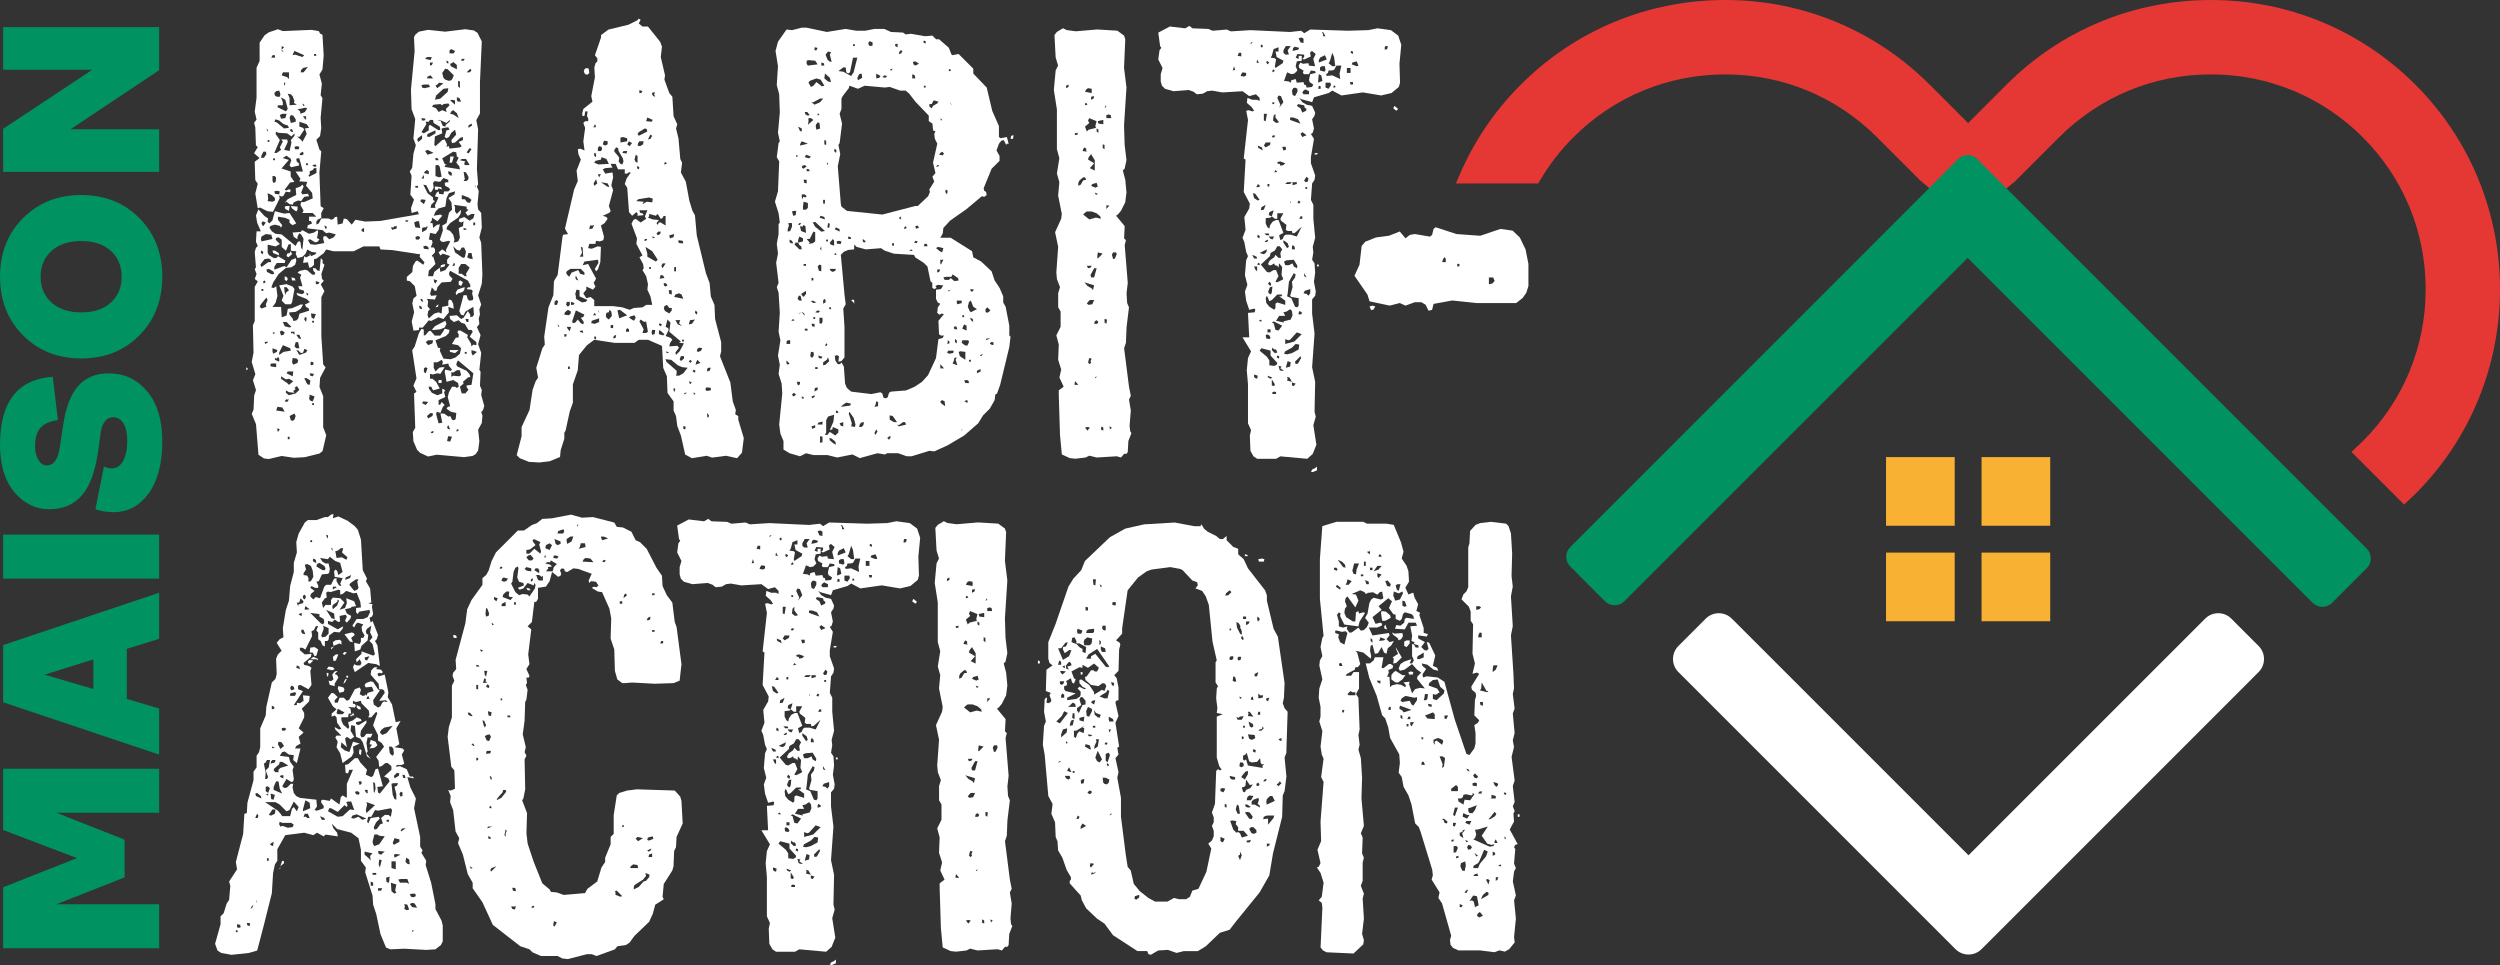
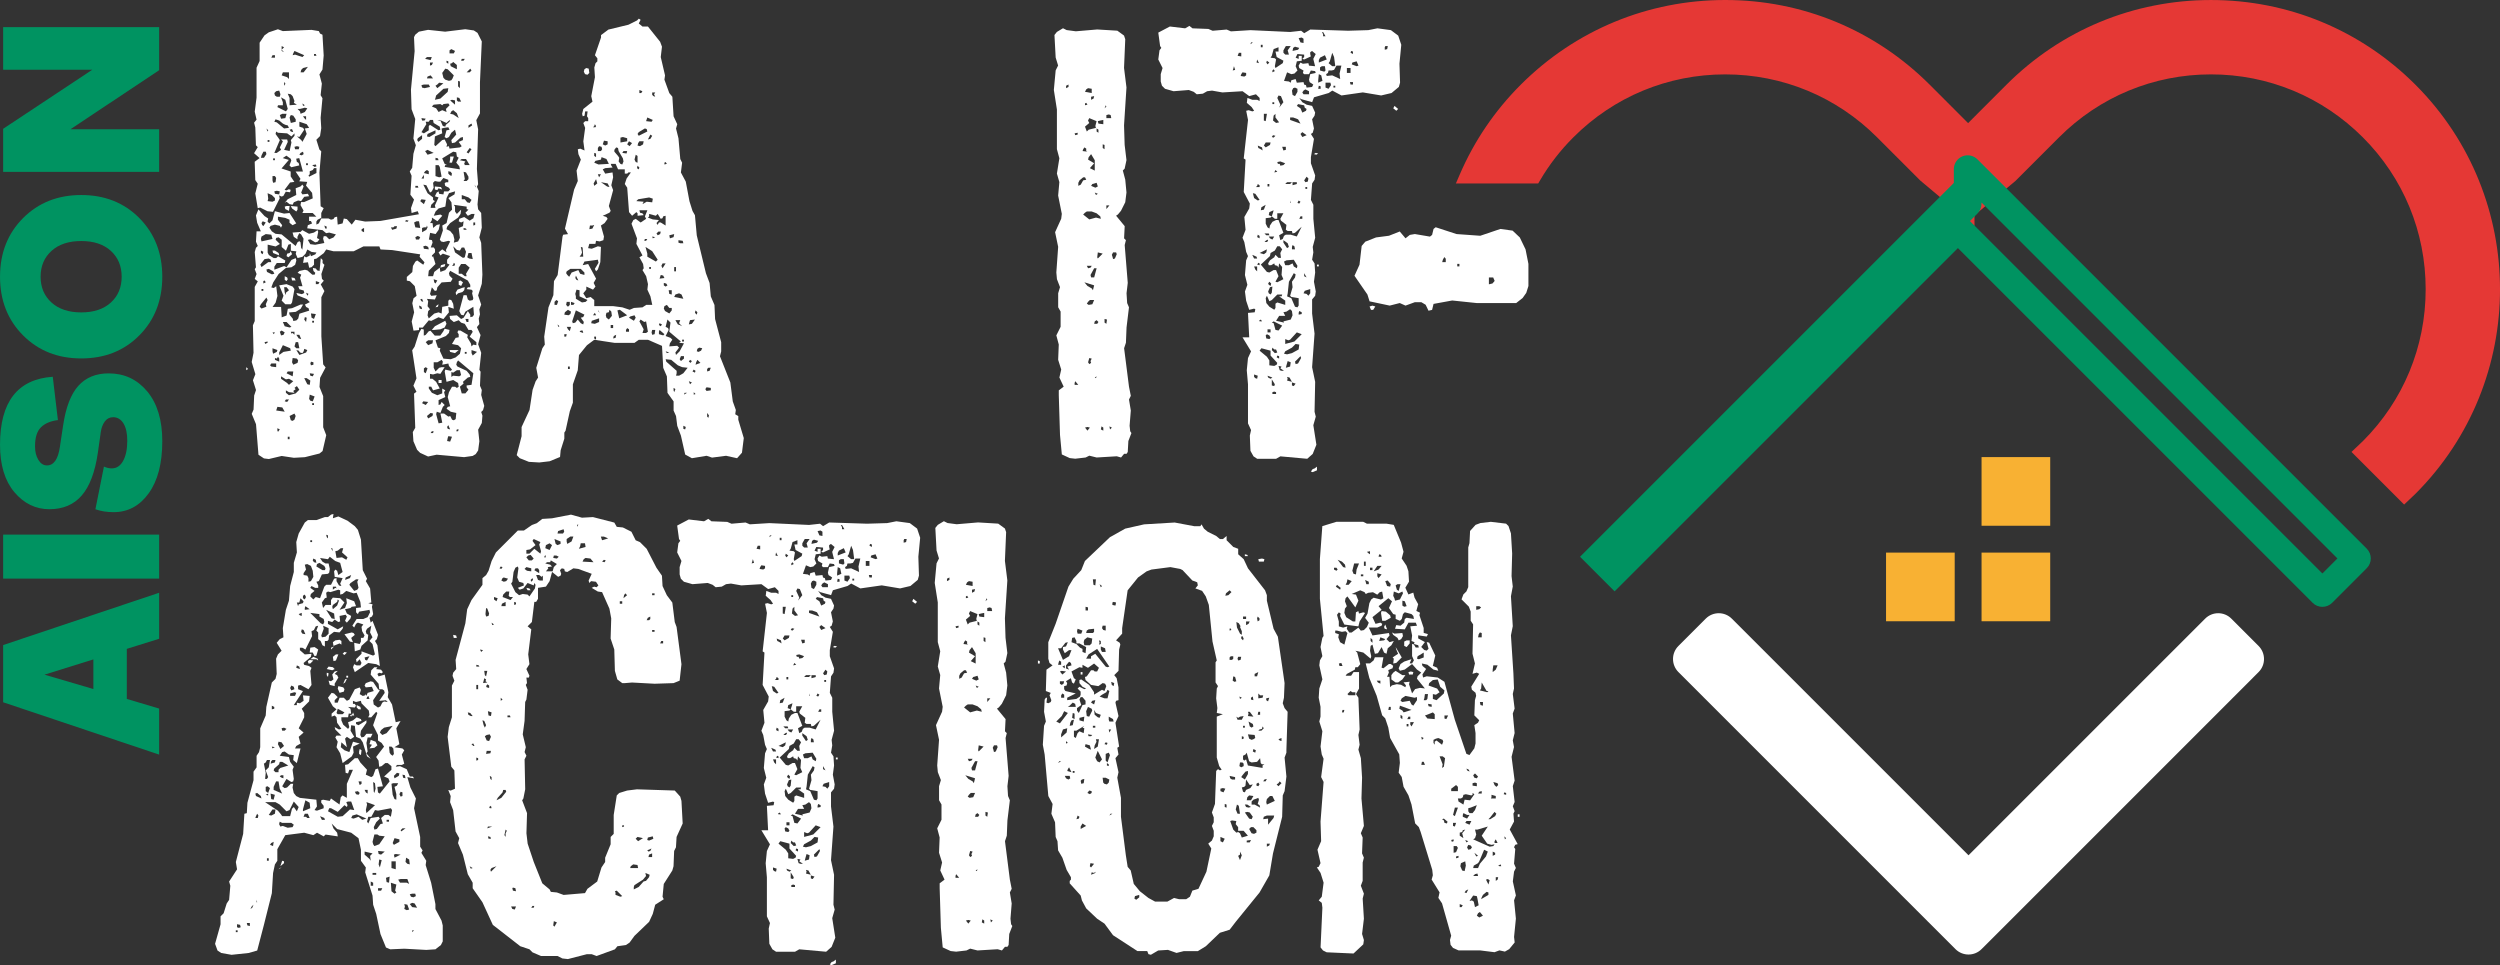
<svg xmlns="http://www.w3.org/2000/svg" id="Calque_2" viewBox="0 0 1356.41 523.63">
  <rect x="0" y="0" width="1356.41" height="523.63" fill="#333333" stroke="none" />
  <defs>
    <style>.cls-1{fill:#e53835;}.cls-1,.cls-2,.cls-3,.cls-4{stroke-width:0px;}.cls-2{fill:#f8b133;}.cls-3{fill:#009361;}.cls-4{fill:#fff;}</style>
  </defs>
  <g id="Calque_1-2">
    <path class="cls-1" d="M1044.53,48.44c-28.98-28.98-67.5-44.94-108.48-44.94s-79.51,15.97-108.48,44.94c-14.1,14.1-24.87,30.29-32.32,47.58h37.33c5.04-8.57,11.24-16.64,18.58-23.98,22.66-22.68,52.8-35.19,84.89-35.19s62.23,12.51,84.89,35.19l23.37,23.39,23.48,19.68v-43.4l-23.25-23.27Z" />
    <path class="cls-1" d="M1071.28,122.62l-29.45-24.71-23.37-23.39c-22.01-22.03-51.28-34.16-82.41-34.16s-60.4,12.13-82.41,34.16c-7,6.99-13.07,14.83-18.04,23.29l-1.02,1.72h-44.66l2.11-4.89c7.84-18.19,18.97-34.57,33.06-48.67C854.74,16.33,894.14,0,936.05,0s81.32,16.33,110.96,45.97l24.27,24.29v52.35ZM1046.67,92.85l17.61,14.76v-34.45l-22.22-22.24c-28.32-28.32-65.97-43.92-106.01-43.92s-77.69,15.6-106.01,43.92c-12.19,12.2-22.06,26.17-29.37,41.61h29.93c5.08-8.31,11.16-16.03,18.09-22.96,23.33-23.35,54.36-36.21,87.36-36.21s64.03,12.86,87.36,36.21l23.26,23.28Z" />
    <path class="cls-1" d="M1308.06,48.44c-28.98-28.98-67.5-44.94-108.48-44.94s-79.51,15.97-108.48,44.94l-23.25,23.27v43.4l23.47-19.68,23.37-23.39c22.66-22.68,52.8-35.19,84.89-35.19s62.23,12.51,84.89,35.19c46.82,46.8,46.82,122.99,0,169.79l-3.61,3.43,23.6,23.6,3.61-3.43c59.81-59.83,59.81-157.16,0-216.99Z" />
    <path class="cls-1" d="M1304.39,273.75l-28.55-28.55,6.21-5.9c21.92-21.91,34.03-51.18,34.03-82.36s-12.11-60.45-34.09-82.42c-22.01-22.03-51.28-34.16-82.41-34.16s-60.4,12.13-82.41,34.16l-23.6,23.6-29.22,24.5v-52.35l24.27-24.29c29.64-29.65,69.05-45.97,110.96-45.97s81.32,16.33,110.96,45.97h0c61.17,61.19,61.17,160.75,0,221.94l-6.15,5.84ZM1285.86,245.33l18.65,18.65,1.13-1.08c58.37-58.39,58.36-153.52-.06-211.98-28.32-28.32-65.97-43.92-106.01-43.92s-77.69,15.6-106.01,43.92l-22.22,22.24v34.45l17.61-14.76,23.26-23.28c23.33-23.35,54.36-36.21,87.36-36.21s64.03,12.86,87.36,36.21c23.3,23.29,36.14,54.32,36.14,87.37s-12.83,64.08-36.14,87.37l-1.07,1.02Z" />
-     <rect class="cls-2" x="1023.3" y="248" width="37.25" height="37.25" />
    <rect class="cls-2" x="1075.12" y="248" width="37.25" height="37.25" />
    <rect class="cls-2" x="1075.12" y="299.82" width="37.25" height="37.25" />
    <rect class="cls-2" x="1023.3" y="299.82" width="37.25" height="37.25" />
    <polygon class="cls-4" points="1203.52 342.72 1174.97 371.25 1068.04 478.19 961.11 371.25 932.56 342.72 917.71 357.57 946.25 386.11 1053.18 493.04 1068.04 507.89 1082.9 493.04 1189.83 386.11 1218.37 357.57 1203.52 342.72" />
    <path class="cls-4" d="M1068.04,517.89c-2.56,0-5.12-.98-7.07-2.93l-14.86-14.85-106.93-106.93-28.54-28.55c-3.9-3.91-3.9-10.24,0-14.14l14.85-14.85c3.91-3.9,10.24-3.91,14.14,0l28.55,28.54,99.86,99.87,99.86-99.87,28.55-28.54c3.91-3.91,10.24-3.9,14.14,0l14.85,14.85c3.9,3.9,3.91,10.24,0,14.14l-28.53,28.55-106.93,106.93-14.87,14.85c-1.95,1.95-4.51,2.93-7.07,2.93ZM931.85,357.57l21.47,21.48,114.72,114.71,7.79-7.79,106.93-106.93,21.46-21.48-.71-.71-21.48,21.47-106.93,106.94c-1.88,1.88-4.42,2.93-7.07,2.93s-5.2-1.05-7.07-2.93l-106.93-106.94-21.48-21.46-.71.71Z" />
-     <path class="cls-3" d="M86.34,514.51H1.71v-33.12l40.07-15.83-40.07-15.22v-33.25h84.64v23.87H30.57l37.02,14.61v20.46l-37.02,14.61h55.78v23.87Z" />
    <path class="cls-3" d="M86.34,346.57l-17.54,5.48v27.16l17.54,5.24v24.97L1.71,381.03v-31.05l84.64-28.38v24.97ZM50.66,373.85v-16.08l-26.55,8.28,26.55,7.79Z" />
    <path class="cls-3" d="M86.34,313.93H1.71v-23.87h84.64v23.87Z" />
    <path class="cls-3" d="M88.05,239.4c0,12.02-2.45,21.43-7.37,28.25-4.91,6.82-11.26,10.23-19.06,10.23-3.65,0-6.94-.53-9.86-1.58l4.63-23.14c1.46.65,2.88.97,4.26.97,2.6,0,4.65-1.36,6.15-4.08,1.5-2.72,2.25-6.35,2.25-10.9,0-4.06-.69-7.2-2.07-9.44-1.38-2.23-3.25-3.35-5.6-3.35-1.87,0-3.37.77-4.51,2.31-1.14,1.54-1.87,3.45-2.19,5.72l-1.58,11.2c-1.54,10.55-4.46,18.31-8.77,23.26-4.3,4.95-10.15,7.43-17.54,7.43s-13.8-3.08-19-9.26c-5.19-6.17-7.79-14.74-7.79-25.7,0-23.3,9.54-35.6,28.62-36.9l2.8,23.5c-3.98.49-7.04,1.79-9.19,3.9-2.15,2.11-3.23,5.56-3.23,10.35,0,2.92.61,5.38,1.83,7.37,1.22,1.99,2.76,2.98,4.63,2.98,3.74,0,6.09-3.41,7.06-10.23l1.7-11.33c1.46-9.9,4.22-17.11,8.28-21.62,4.06-4.51,9.54-6.76,16.44-6.76,8.52,0,15.51,3.27,20.95,9.8,5.44,6.54,8.16,15.53,8.16,26.98Z" />
    <path class="cls-3" d="M75.63,118.35c8.28,8.36,12.42,18.96,12.42,31.79s-4.14,23.42-12.42,31.79c-8.28,8.36-18.79,12.54-31.54,12.54s-23.28-4.18-31.6-12.54c-8.32-8.36-12.48-18.96-12.48-31.79s4.16-23.42,12.48-31.79c8.32-8.36,18.86-12.54,31.6-12.54s23.26,4.18,31.54,12.54ZM60.16,164.14c3.9-3.57,5.85-8.24,5.85-14s-1.95-10.43-5.85-14.01c-3.9-3.57-9.26-5.36-16.08-5.36s-12.2,1.79-16.14,5.36c-3.94,3.57-5.91,8.24-5.91,14.01s1.97,10.43,5.91,14c3.94,3.57,9.32,5.36,16.14,5.36s12.18-1.79,16.08-5.36Z" />
    <path class="cls-3" d="M86.34,93.26H1.71v-23.38l48.35-32.03H1.71V14.71h84.64v23.38l-48.1,32.03h48.1v23.14Z" />
-     <polygon class="cls-3" points="1086.36 110.54 1067.58 91.77 1067.58 110.56 1058.21 119.93 1067.58 129.3 1067.59 129.31 1260.05 321.76 1278.8 302.99 1086.36 110.54" />
    <path class="cls-3" d="M1260.05,329.26c-1.99,0-3.9-.79-5.3-2.2l-201.84-201.83c-2.93-2.93-2.93-7.68,0-10.61l7.17-7.17v-15.69c0-3.03,1.84-5.77,4.64-6.93,2.8-1.16,6.03-.52,8.17,1.63l211.22,211.22c2.93,2.93,2.93,7.68,0,10.6l-18.75,18.77c-1.41,1.41-3.31,2.2-5.3,2.2h0ZM1068.81,119.93l191.24,191.22,8.15-8.16-193.12-193.12v.7c0,1.99-.79,3.89-2.2,5.3l-4.06,4.06Z" />
    <polygon class="cls-3" points="1048.81 110.54 1067.61 91.74 1067.59 110.56 1067.58 129.31 1067.59 129.3 1067.58 129.31 876.03 320.85 857.27 302.08 1048.81 110.54" />
-     <path class="cls-3" d="M876.03,328.35h0c-1.99,0-3.9-.79-5.3-2.2l-18.75-18.77c-2.93-2.93-2.93-7.68,0-10.6l191.53-191.54h0l18.81-18.81c2.15-2.15,5.37-2.79,8.18-1.62,2.8,1.16,4.63,3.9,4.63,6.94l-.04,37.14c0,.14.01.28.01.43,0,1.88-.7,3.75-2.11,5.21-.03.03-.07.07-.09.1l-191.55,191.54c-1.41,1.41-3.31,2.2-5.3,2.2ZM867.88,302.08l8.15,8.16,184.05-184.04v-16.34s-5.97,5.98-5.97,5.98l-5.3-5.3,5.3,5.3-186.23,186.23Z" />
    <path class="cls-4" d="M180.93,278.87l-.33,2.32,2.98-.99,4.97,2.32,3.97,2.98,1.66,1.99,1.66,5.3.99,16.56,2.32,4.64-.66,1.32,2.32,3.97.66,7.62-1.66.33,2.32.66-.33,1.33.66,3.97-.66,1.33-1.33.66.66,2.65.99-.99,2.98,7.62-.66,2.32-.99.99,1.32,2.32,1.33,11.26-1.99-.99-4.31-.66-7.29,4.97-.99-2.65.66-1.66,1.32.66h1.99l.66-1.33-.99-1.99-1.66,1.66-.33-1.66,2.98-2.98v-1.33l6.29,2.32.99-.66-1.32-5.63-1.66-1.66,1.66-1.99-1.32-2.65.66-3.64-2.32,1.66-.66,1.32.33,1.33.99.66-.33,2.98-3.31,2.98-.66,1.99-2.98.99-.33-4.64,2.98.66.66-1.33v-1.99h1.32l.66-1.33-1.32-2.32-.33-2.32.99-1.32-2.98-.99-.99.66-.99,1.99-.99-.99,2.32-3.64h3.64l2.32-.99,1.33-2.65-.33-1.32-5.63.99-.66,1.33-.99-.99v-2.32l2.65-.33-.33-2.98-1.99-4.97-1.66.33-3.97-1.33-1.99,1.66-1.33.33v-2.32l-.99-.33-4.31,1.32-1.32-.33-.99.66.33,2.65-.99.33-1.66,2.32.66,2.98,1.32-1.66h2.98v-2.65l.99-1.32,3.97.33,2.32,2.32-2.65,3.97,2.98-.99.99-2.65-.33-2.65,4.31,1.66.99,2.65-2.32.33-.66.66-2.98.66.99,2.32,2.32,1.32-.33,1.33-1.99,2.32-.99-.99.99-2.32-.66-.99-3.31.66.33,2.98-.99.33-1.99-1.33-1.33,1.33-2.32-.66v1.66l5.3,2.98,2.98-1.66-.33,1.33-1.66,1.99-2.98-.33-2.65,1.99-.33,2.32-.66.66h-1.33v2.98l-1.32-.66-.99-2.32-1.32-.99v-3.64l-.99-.99.99-2.65-1.32.33-.99,1.99-1.32.66.33,2.65-3.64,7.29-1.66-.99h-1.32v1.32l2.65,2.32,3.64-.33-.33,1.66-3.97,3.31.33.99,2.65.66,1.33.99-.66,1.66.66,7.62-1.66,2.32-4.31-2.32-1.32.33v1.99l2.65.99-4.97,7.62h1.66v-1.32l1.66.33,1.99-1.33-.33-2.98,3.64.33-.33,2.98-3.97,3.97,1.32,2.32v2.32l-2.98,5.96,2.65,2.32-2.65,2.32.99,3.64-2.32,1.33-.66,1.32h2.98l-1.99,7.95-1.99-1.66.33-2.65-2.65-.33-2.32-1.66-1.32.33-1.33,1.99,4.97.66.66,2.65,1.99,2.65-.66,1.66.66,4.97-.33,1.33-.99.33-2.65-1.66-2.32,3.97,1.32.99,1.32-.33,1.99-1.99h1.32l-.33,1.99.66,2.98,1.32,1.66,1.99.99,8.94.99.33,3.64-1.32,1.99,1.32.33,3.64-1.32v-1.33l-1.32-1.66v-1.32l.99-.33,3.64.66.66-1.33,4.64,3.31.66-3.97.99-.99,2.32,1.33v-7.62l3.31-7.62h-1.99l-.66,1.99-1.32-.33-.33-4.31,1.66-.33,3.64-3.31h1.66l1.33,2.32,3.64,3.97-.66,2.65,2.98,1.33.99-.66,1.32-3.64,1.33-.33,2.65,9.61-2.98.33.33,2.98.99.66,5.3-6.62-.66-1.66-2.32-.99,3.97-3.64v-1.99l-1.99-1.66h-1.33l-1.99,1.66-1.33.33-.33-3.31-1.32-1.99,4.31-5.63-1.32-1.99-1.99-1.33v-2.98l-2.65-5.3,2.32-6.62-.66-.66-2.65,2.98h-1.66l.66-1.32-.33-2.32-3.97-3.97-.33-1.33-2.65.66-1.66-.66v1.66h.99l.66.99-.66.99-3.64-.33,1.33.99.33,2.65h-1.32l-.33,1.99h-3.64v1.66l.99,2.32,2.65,2.32.66-.99-.66-2.65,2.65-.99,1.99-1.66,2.32.99.33.99-2.98.66v.99l1.33.66,4.31-2.65v1.33l-2.98,4.31-.33,2.32.66,1.32,1.32-.33,1.33-1.66h3.31l-.99,1.99h-1.66l-.66,2.98.66,4.64-.66.99,2.32,2.98-1.99-1.33-2.32-7.62-1.32-1.99-2.32-.99-.66-5.96-1.99-.33-.33,2.98,1.99,3.31-1.99,1.33-1.99-1.33-.99.99.99,4.64-2.98-2.65-.33,2.65,1.99,1.66,2.65.99,1.99-5.63,3.64.99-3.64,1.66.33,3.31-.99,1.99-4.97,3.64-1.33-5.3-1.99-3.31.66-2.98-1.32-2.32.66-.99h2.65l-3.31-3.31-.33-1.32,2.32,1.32,1.32-.33-2.32-3.31-.33-2.98-.99-.99-1.66.66v-1.66l2.65-2.32-1.99-1.66-2.65-4.64,1.99-2.65,1.32.33,1.99,1.99-1.66,1.66v1.33h1.66l.99-2.65h2.32l1.66,1.66,1.32-.66,2.98-5.63,2.65-.99.66,1.32-.66,2.32,1.66.99,1.32-.33.33-.66.33.99.66-1.66,3.31-.99-.99-2.32-3.31.33-.66-.99.66-1.32,2.65-.99,1.32.33,2.65,3.97.99.66-3.64,5.3.33,2.32,2.32,1.66,1.32-.66.99-1.99.99-.66,1.99.33-.99-.99-3.64.33,2.98-4.31-.33-1.33-.99-.66h-1.66l-.33-2.98-4.31-4.97.33-2.32,1.66-1.66h1.66l-.66.99,2.65.33.99,1.33-.66.66-1.33-.33-.99.66.66,1.33,3.31-.99,1.99,9.61-.33,2.65,2.32,3.97,1.99,9.61,2.65-.66-2.32,3.97,1.66,8.61-2.65,1.66,4.31.66.99.99-1.32,2.32,1.32,4.97-1.32.66h-2.65l-.66.99,2.32-.33,3.64,1.66,1.66,3.97h1.66l.66.99-3.64-.66,1.66,5.63,2.98,5.96-.99,5.3,3.31,15.57v5.3l1.32,1.99-.66,1.33,2.65,4.31-.33,2.32,2.98,9.61,2.32,11.59v2.65l3.31,6.29.66,2.65v8.61l-.99,1.99-2.98,2.32-4.97.33-11.92-.66-7.62.33-2.32-.99-2.98-7.29-2.32-10.93-1.66-4.97-.33-4.97-3.97-12.59.33-2.65-2.65-3.64v-5.96l-1.32-6.29-3.97-2.98-7.62-1.99-2.98-2.98.99,2.65,1.99,2.32.33,1.99-6.62-.99-.99.99-3.64-1.99-1.99,1.32-4.97-1.32-10.27,1.32-4.31,7.62v6.29l-1.32,1.99-.99,4.64-.66,10.93-4.31,17.22-3.64,13.91-4.64,1.33-9.27.99-5.63-.99-1.99-1.33-1.33-3.64,2.98-10.6v-4.31l1.66-1.66,1.66-5.3,1.32-1.99.66-7.62-.66-2.32,4.31-6.62-.66-3.97,3.97-15.24.66-10.93,1.32-.33.33-5.63,3.31-12.25v-4.64l1.66-2.32v-6.29l1.32-1.99.66-2.65v-10.27l2.98-6.96.33-4.64,2.98-13.25,1.99-1.99.66-2.65-.33-8.28.99-2.32,1.99-1.99-2.65-4.31,1.66-1.99,1.99-.99-.33-4.97,1.66-9.94,1.66-4.97.66-7.95,1.99-7.62v-4.97l1.66-5.63-.33-5.63,1.32-4.64,3.31-5.96,1.66-1.32h4.64l4.64-1.66h1.66l1.66-1.33,1.32-.33ZM127.94,505.75h.99v-.99h-.99v.99ZM130.59,503.1l-.33-1.33-1.66-.33v1.66l.99.33.99-.33ZM135.56,502.44v-1.66h-1.66l.33,1.33,1.32.33ZM135.89,493.16l.99-.66.66-1.66-.99.99-.66,1.32ZM138.54,430.56l.33,1.32,2.98,1.33-.33-1.33-1.99-1.66-.99.33ZM138.54,443.81h1.32l.33-1.33-.66-.99-.66,1.33-.33.99ZM139.53,489.52l-.33-1.33v1.33h.33ZM143.18,414.33l.99,4.97-.33,3.31h.99l.66-.99-1.32-3.64,1.66-1.66.66-3.97h-1.66l-.66,1.33-.99.66ZM153.11,442.82h4.31l.99-3.97.99-.99,1.66,2.32.99-2.32-2.65-2.98-2.32,4.64-1.66.66-3.64-3.64-2.32-1.33h-5.63l6.96,4.64,1.66,1.99.66.99ZM145.49,430.23l.99-2.65-1.32-.99-.99.33v2.32l1.32.99ZM145.49,431.56v-.99l-1.32.66,1.32.33ZM144.83,467h.99v-1.33h-.99v1.33ZM145.83,442.16l1.32.33,1.99-.99.33-2.32h-1.66l-1.99,2.98ZM146.49,458.39l1.66.66.33-2.32-1.32.66-.66.99ZM146.82,414.33l2.32-.66.33-1.33h-1.66l-.66.66-.33,1.32ZM148.47,433.88l.66-2.65-2.32-.66.33,2.98,1.32.33ZM147.48,384.86l1.33-.33v-.99l-1.33-.66v1.99ZM149.14,405.39l-1.66-.33.33.99,1.32-.66ZM148.47,417.98l.99.99h1.66v-1.32l.99-.99,4.31-1.32-3.31-1.99h-1.33l-.33,1.32-2.65,2.32-.33.99ZM148.47,428.58l4.64,1.99-1.33-2.65-.66-3.97h-1.32l-1.33,2.98v1.66ZM152.12,406.39l1.99-1.66-1.33-1.99-1.66-.33-.33,1.32,1.33,2.65ZM152.78,470.64l-1.66.99.66-.66.99-.33ZM152.12,448.45l1.32-.33,2.65.99,2.65-.33.66-1.32-1.33-.99h-4.97l-1.33-.66-.33,1.33.66,1.32ZM153.77,422.28v-1.66h-1.32l-.66.66.99.66.99.33ZM153.11,467l.99.33v.99l-1.99,1.66.99-2.98ZM152.78,395.12l.33,1.33h1.32l.99-.99-1.32-.66-1.33.33ZM158.08,374.59l1.66-.66-.33-1.32-1.33-.66-.66,1.33.66,1.32ZM157.42,377.57h2.65l.66-1.66-.99-.33-2.32.66v1.33ZM160.73,362.34l1.99.66-.33-1.33-1.32-.66-.33,1.33ZM161.06,326.9l.66,1.99.33-.99,2.32-.66.33-.99-1.66-1.66-.66,2.32h-1.32ZM163.71,334.18v-1.66l-1.66.66.66.66.99.33ZM165.7,344.12l-.99-2.32-.99-.33-.33,1.32.66.99,1.66.33ZM164.37,323.25v1.33l.99.66.66-1.32-.66-1.33-.99.66ZM164.37,440.17l3.97-1.66-.33-2.98-2.32-1.32-1.32,4.97v.99ZM165.37,306.36l.66,2.65-1.32,1.99v.99l1.99.33.66,1.33v1.99l1.32-.33,1.33-2.32-.33-3.31-.99-2.65-1.99-.99-1.32.33ZM164.7,443.15h1.32l.66.66h1.33l-.99-2.32h-1.66l-.66,1.66ZM165.37,330.87l2.65-.33-2.32-1.66-.33.99v.99ZM170,358.36l-1.66,1.66h-.99l-.33-1.33.99-.66,1.99.33ZM172.65,352.4l-.99,3.31-.99.33-.99-1.99h-1.66l.33-2.65,2.32-.33,1.99,1.33ZM168.35,294.11h.99v-.99h-.99v.99ZM178.28,305.7l.66,2.98-.33,1.99-.66.66-3.31.33-1.66,3.64-1.32.33.99,1.99v1.32h-1.66l-1.99-.99-.66.99,2.32,1.66-1.99,1.66-.33,1.32,1.66,1.66,1.32-1.32,2.32.66,2.32-6.29.99-.99h2.65l1.66-3.31,1.32-.33v1.66l1.33,2.32,1.32.33-.66-1.33,1.33-2.98-4.31-.66-.33-2.98.66-.99.99.66.66,2.32,2.32-1.66-1.33-4.97-2.65-.99-2.98-2.32-.99,1.33-4.31-.66,1.32,1.99,1.66.99h1.66ZM175.3,338.82l.66-1.33-.33-1.66-2.32-1.32v-1.33l-4.97-.66,5.63,5.63,1.33.66ZM172.65,358.36l-.99-.66h-3.31l1.66-1.32,2.32.99.33.99ZM171.66,305.37l-.33-1.66-1.32-.66-.33.99.66.99,1.32.33ZM171.66,307.36l3.31,1.99h1.32l.33-.99-.66-1.32-2.65-1.66-1.33.66-.33,1.33ZM176.3,444.81l-.33-.99-2.32-.99.99,1.99h1.66ZM174.64,345.78l1.99-.33,1.66-1.66v-2.98l-2.98-1.32.33,1.66-1.32,3.64.33.99ZM177.95,292.12v-1.66l-.99-.33.33,1.32.66.66ZM181.6,335.84l-.33-2.98-4.31-1.99,2.98,4.64,1.66.33ZM181.6,363l-1.33.66-2.98-.66.99-1.33,2.32.33.99.99ZM177.29,364.99l.99.33-.33,1.99-.66-.99v-1.33ZM187.89,435.2l.66,1.66-.33.99-1.33-.99-3.64,3.64-3.64-1.99h-.99l-.66,1.66,5.3,2.98,2.65-.33,3.97-3.64,2.32.33-1.66-4.64h-1.66l-.99.33ZM183.25,363.99l-1.66,1.66,1.32.66.66,1.32-1.99,3.31v1.32l-2.65-.66-.66-2.32,1.33.33,1.32-.99-.66-2.65,1.33-1.66,1.66-.33ZM180.6,299.08l-.33-1.66h-.66l.33.66.66.99ZM179.61,351.41l1.66-.66-1.66,1.66v-.99ZM180.6,330.54l2.32-1.99.99-2.65-.66-.66-.33,1.33-2.32,1.66-.33.99.33,1.33ZM180.6,319.94l1.32-.99.66.33-.33-.99h-1.66v1.66ZM185.24,349.75l-.99-.66-3.31,1.33-.33-1.99,1.32-.99,2.32-.33.99.66v1.99ZM183.58,355.05l-1.32,3.31-1.32.33-.33-2.32,1.66-1.33h1.32ZM181.93,299.08l.66,3.64,2.98-.33,2.32,1.33.66-1.33-2.98-2.65.66-2.32h-1.32l-1.66,1.33-1.32.33ZM183.25,387.51h2.65l.99-.99-3.64-1.99-.66,2.32.66.66ZM183.58,372.27l2.65.66.66.99-.33,1.33-2.32.66-.99-2.32.33-1.33ZM188.22,354.06l-1.33,1.32-.99-.66.99-.99,1.33.33ZM188.22,368.3l-.99,1.99-.99.66.99-2.32.99-.33ZM192.53,344.45l-1.99,1.66.99,2.32-1.66-.33-2.98-3.97,3.97-.99.99.33.66.99ZM187.23,314.64l2.65-.99.66-1.66-2.98,1.33-.33,1.32ZM187.89,366.64h.99v.99h-.99v-.99ZM189.54,317.29l2.65,3.31,1.66-.66.66-.99-.66-3.31.66-1.33h-1.33l-2.98,1.99-.66.99ZM191.53,386.51l.66,1.66h-1.33l-.33.66-.66-.66,1.33-.66.33-.99ZM190.54,443.81l1.32.33,2.65-.99,1.99,1.66,2.32-.66-5.3-2.32-2.32.66-.66,1.33ZM192.53,429.57l.66,1.33,1.33.33.66-.99-.99-.99-1.66.33ZM193.52,382.54l1.99.99.33,1.32h-1.32l-.99-.99v-1.33ZM195.17,425.93l.99-.66v-1.32h-1.66l.66,1.99ZM195.17,406.39l.99.66-.33,2.65-.99-.66v-1.33l.33-1.33ZM197.82,356.71l.33,1.33.99.33,1.32-2.32-2.65.66ZM199.48,430.56v-1.99h-1.66l.66,1.33.99.66ZM201.14,467l-.33-2.65,1.32-1.33-4.31-.99v1.66l2.65,2.32.66.99ZM198.82,441.16l4.64-4.31-4.64-1.66.33,1.33-.66,2.98.33,1.66ZM198.82,379.23h1.66l-.66-1.66-.66.66-.33.99ZM203.46,439.51l-1.99,3.64h-1.66l-.66,2.65.66.99,1.32-2.98,4.31-.66.66.99-1.99,1.99-1.32,2.65.33,1.33,1.32-.33,1.99-2.65,1.32-.33-.99-2.98,1.99-1.66h1.99l1.32.99.66-3.64-.66-.99-6.96,1.32-1.66-.33ZM201.14,401.42l2.65.99.99,1.99-1.66,1.33-2.65.33,1.33-1.99-1.33-.33.33-.99.33-1.33ZM201.14,480.58h1.32v-1.66l-1.32-.66v2.32ZM203.12,459.05l2.65-.99,2.98-4.31-2.98-.33-.99-.66h-1.66l-.99,3.97.33,1.33.66.99ZM202.13,474.62h1.99v-.99h-1.99v.99ZM203.12,430.23l.66-2.32-.33-2.98-.99-.66.33,5.3.33.66ZM206.77,463.68l1.99-1.66-3.64-.33.33,1.66,1.32.33ZM205.11,483.23h1.66l.66-1.33h-2.32v1.33ZM206.1,470.64l.99-3.97-1.33-.33-.33,2.65.66,1.66ZM206.1,397.44l1.32,1.33,2.32-.99,3.31-3.97-4.64.99-1.66,1.33-.66,1.32ZM209.42,476.27l.33,2.32,1.32.33.33-3.31-1.99.66ZM209.75,445.8h1.32v-.99h-1.32v.99ZM213.06,410.03l.66-.99-.33-2.98-.99-.99h-1.33l.33,3.31.66.99.99.66ZM215.05,484.22l-.66-.99.66-3.31-2.98-.99.33,4.64,1.66,1.32.99-.66ZM212.4,425.26l.66,5.96.99,2.32.99.33v-2.98l-.99-3.97,1.32-.66.66-1.33h-2.65l-.99.33ZM212.4,470.97l2.32.66v-4.31h-2.32v3.64ZM213.72,458.39l2.98-1.66v-1.32l-2.65-.66-.99,2.65.66.99ZM214.05,422.28l2.32-1.33.33-1.32-1.33-.33-1.66,1.66.33,1.33ZM213.72,463.68l.33,1.66,3.31-1.66-2.65-.33-.99.33ZM216.04,477.26l.99,1.66h3.64l1.33.66-.99-2.65h-3.64l-1.32.33ZM217.37,432.22l.99-.33v-1.99l-.99-.33-.66,1.33.66,1.33ZM217.7,451.1l2.32-1.66h-1.66l-.99.99.33.66ZM220.02,422.28l-.33-1.66-1.32-.33.33,1.66,1.33.33ZM219.35,493.16l1.32.66,1.33-.33-.99-2.65-1.66-.33.33,1.33-.33,1.32ZM222.33,468.98l-.33-2.65-1.66-.99-.33,2.32.99.99,1.32.33ZM222.33,485.21l.66,1.32,1.32.33,1.32-.66-.33-1.33h-1.66l-1.32.33ZM222.33,490.51l1.32,1.66,2.65.33-1.33-2.32-1.32-.33-1.32.66ZM223.66,505.75l.99-.99h-.99v.99Z" />
    <path class="cls-4" d="M337.59,370.62l-2.65-1.99-1.32-4.64-.33-11.59-1.99-5.96.33-10.93-.99-5.3-3.97-8.94-2.32-.33-3.31-1.99,1.32-.66,1.32.33.99-.99-1.32-1.99-2.65-.33-.99.99-.33-1.33,1.66-3.64-7.29-2.65-2.65-.33-3.31,1.99-1.32-.33-.33-1.33-1.32-.33-.99.99.66,1.99-.33.99-1.32.66-3.31-2.65-1.33,4.97-1.99,2.98-4.31.66v5.96l-.99,1.66h-.99l-1.33,10.93-2.32,2.32,1.99,1.66-1.66,13.58.66,5.3-1.66,2.65,1.66,3.64-.33.99h-1.32l.33,2.98-.66.99.99,2.65-.66,5.3-.66,1.32-.33,10.27-.99,7.29,1.66,6.96-.66,2.65.99,1.99-.99,1.99.33,16.23-.99,4.97-.66.99,2.65,6.96-.33,10.93.66,5.63,3.31,9.94,4.64,11.59,3.97,3.31.66,1.33,3.31.33,3.64,1.33,11.59-.99,1.32-2.32,5.3-3.97,2.32-7.62,1.99-2.98v-2.32l2.98-7.29v-3.97l1.66-1.66v-10.27l1.66-10.6,1.32-1.32,4.31-1.33,5.3-.66,20.53.66,2.98,3.31.66,2.32.66,12.25-3.31,7.29-.33,5.63-.99,1.99-.33,8.28-.66,2.32-4.64,7.29-.66,6.96.66,1.33-4.64,2.98-1.32,4.97-1.99,4.31-7.95,7.62-2.65,3.64-1.99,1.33-4.64.66-1.32,1.66-9.94,3.64-2.65-.99h-2.65l-10.27,2.65-2.98-.33-2.65-1.33h-8.94l-4.64-1.99-1.66-1.66-4.97-1.66-14.9-11.59-5.63-12.25-5.3-7.62v-2.98l-2.65-4.64-2.65-10.6-2.65-6.29.66-2.65-1.99-3.64-1.32-11.59-1.66-4.31.33-3.31-1.32-3.31,1.32.33,2.32-.99-.33-9.94-1.66-1.99-1.99-16.23.66-5.3,1.66-5.3v-17.22l1.33-2.65-.99-2.65.33-1.66,1.66-1.99-.33-4.97,5.3-19.87.99-7.62,2.32-4.97,5.96-8.28v-3.64l1.99-1.66,1.32-2.32,1.66-5.3,2.32-4.64,11.92-11.92h3.31l4.31-2.98,2.65-.99,2.98-2.32,5.3-.33,10.27-1.99,5.96,1.66,5.96-.33,11.59,2.98,1.33,2.32,3.31.33,4.64,2.32,2.32,4.64,2.32.99,3.64,3.64,5.3,10.27,2.98,4.31.33,5.63,2.32,4.97,2.98,3.97,1.32,10.6.99,2.65,2.65,20.2-.99,8.94-3.31,1.33-10.27.33-12.25-.66-3.97.33h-1.32ZM245.85,344.45l1.66.33.33,1.33h-1.66l-.33-1.66ZM256.45,388.5l-1.32-1.66-1.32-.33.33,1.33,1.32.66h.99ZM256.45,470.97l-1.66-.99.66,1.33.99-.33ZM257.44,404.73l-.66-1.33-.99.33.99.99h.66ZM258.43,361.67h1.66l-.33-.66-1.32-.33v.99ZM258.43,373.93h.99v-2.32h-.99v2.32ZM258.43,412.68l.99-.33v-.99l-.99-.33v1.66ZM262.08,352.73l-1.66-.33.66,1.33.99-.99ZM263.07,394.79l.66-1.33-.99-2.32-.99-.33.66,2.65.66,1.33ZM262.08,370.62l2.32-.33-.99-.66.33-.99-.99-.66-.66,2.65ZM263.73,366.97l.66-2.98h-1.66l.33,2.32.66.66ZM263.07,399.43l.99,2.32,1.32.33.99-2.32-.66-1.32-1.66.33-.99.66ZM263.73,334.51l1.32-.33.33-1.32-.99-2.65-.66-.33-.33,3.31.33,1.33ZM265.39,373.27v-1.33l-.99-.66-.66.99.33.66,1.32.33ZM263.73,409.04l2.32-.33.33-1.33h-2.32l-.33,1.66ZM264.4,449.44l2.65-.99h-2.32l-.33.99ZM266.38,388.5l.33-1.99-1.99-.66.33,2.32,1.32.33ZM266.38,455.07l-.33-.99-1.32-.33.33,1.32h1.32ZM265.72,438.51h.99l-.33-1.33-.99.66.33.66ZM266.71,423.28v-1.66l-.99-.66.33,1.66.66.66ZM266.38,472.96l2.98-2.98-2.65.99-.66.99.33.99ZM268.04,338.82l-1.32-.99.33,1.33.99-.33ZM268.04,325.24l1.32.99.66-1.66-1.99-.66v1.32ZM269.36,434.21l2.65-1.33,2.65-3.31-.33-.99h-1.32l-.33,1.33-2.65,2.98-.66,1.33ZM271.02,308.35l.99.33.66-.99-.99-.33-.66.99ZM271.68,380.22l.99-.66-.99-.99v1.66ZM272.01,314.97l1.32.66,1.32-.33.99-1.32-2.32-.66-.66.33-.66,1.32ZM272.01,328.88h2.32v-2.32l-1.99.99-.33,1.33ZM272.68,323.92l4.31,1.66,1.33-1.66h-1.66l-.66-.66.33-2.32h-1.66l-1.66,1.66-.33,1.33ZM274.33,454.08v-1.99l.66-1.33-.66-.66-.66,2.98.66.99ZM275.33,389.16h1.66l-.33-.99h-1.32v.99ZM277.31,316.63l2.32,4.64,1.99,1.66,1.99-.66,2.65.33.99.99,2.98-4.31.33-1.99-.66-.99-.33,1.33-3.31-1.33-2.32,2.98-1.99.66-.99-.99,3.31-1.32-.33-1.33-2.32-.66-.99-2.32.66-4.97-.33-.99-1.32.66-.99,2.32-.66,5.3-.66.99ZM279.3,493.49l.66-1.66h-2.65l.66,1.32,1.33.33ZM277.97,481.9l.33,1.33,1.66.33-.33-1.66-1.32-.33-.33.33ZM278.97,328.22l.99-.33v-.99l-.99-.33v1.66ZM284.6,308.68l1.32.99,2.32.33v-1.66l-2.65-.66-.99.99ZM288.9,293.44l1.66,2.32-2.98,2.32-1.99.33v1.99h1.66l2.65-2.65,3.31,2.65.33-1.32-.99-3.64.66-1.33-3.64-1.66-.66.99ZM285.59,302.39l1.32,1.66h1.66l.99-.99-1.66-1.99-1.33.33-.99.99ZM285.59,318.95l1.66.33.66.99h-1.66l-.66-1.33ZM288.24,315.64l.99-.99-.33-.99-.99.99.33.99ZM288.24,492.5h1.32l.33-.99h-.99l-.66.99ZM289.9,309.34l2.65,1.66v-1.66l-.66-.99h-1.32l-.66.99ZM294.54,314.97v-2.65l-.66.66-1.32-.99h-1.66l.99,2.65.99.33h1.66ZM295.2,302.39h.99l-.33-1.32-.66,1.32ZM295.86,297.42l2.32.99,1.33-2.65-1.33-.99-1.99.99-.33,1.66ZM295.86,305.7l2.65.66.99.99-2.32.33.33.66-1.32,1.66h3.64l.66-2.32,1.66-1.66-3.31-1.99-.33.99h-1.66l-.99.66ZM300.5,301.39l-.33,1.33,1.99.33.99-.99-1.32-.66h-1.32ZM300.83,502.77l1.32-2.32-1.66-.66-.33,2.32.66.66ZM302.48,295.76l1.66-.66v-1.33l-3.31-1.32.66,2.65.99.66ZM302.48,289.47h2.98l.66-.99-.33-1.33-2.98.99-.33,1.32ZM307.78,295.1l2.32-1.33.99-2.65h-1.66l-1.99,1.33v1.32l.33,1.33ZM313.41,285.83l.33-1.33-.66.33.33.99ZM314.08,297.75l3.64-.99-.33-1.99h-2.32l-.33,1.66-.66,1.32ZM316.06,304.71l5.96.33-1.66-1.99-2.65-.33-.99.66-.66,1.32ZM326.66,293.11l3.31-.99-2.32-.99h-1.66l.66,1.99ZM326.66,304.71l1.33.33.66-.99-.99-.33-.99.99ZM333.95,485.54l2.65.99.99-.33-2.98-2.98-.99.33.33.66v1.33ZM336.27,327.56h1.33v-1.32h-1.33v1.32ZM337.59,448.78l.99-.33v-.66h-.99v.99ZM338.25,324.58l1.99-1.66-.99-.99-.66.99-.33,1.66ZM341.9,470.97h4.31l-.33-1.66-2.32-.33-1.32.99-.33.99ZM343.88,482.56l2.65-1.32,2.65-2.98,1.32-.33,1.66-1.99.33-1.32-2.32-.99.33,1.66-1.66,1.99-4.64,2.98-.33.99v1.32ZM344.88,455.07l1.33,1.33,2.65-1.66-2.98-.66-.99.99ZM350.84,336.5h1.32l.66-.66v-1.32l-1.32.66-.66,1.32ZM351.17,455.74l.99.33,2.32-.99-.33-1.32-2.65.66-.33,1.33ZM351.83,462.03l.99-.33.66-1.33-2.32.99.66.66ZM351.83,465.01h1.99v-1.99l-1.66.66-.33,1.33ZM353.82,322.92h1.32v-.99h-1.32v.99ZM353.82,342.79h1.32v-.99h-1.32v.99ZM358.13,349.09h1.66v-1.32h-.99l-.66,1.32Z" />
    <path class="cls-4" d="M443.91,320.6l1.66,2.32,2.32,1.33,2.98.66,1.66,3.64-.33,1.66-1.32,1.99.99,4.97-.66,2.32-.99.66,1.66,2.65-1.66,9.94v3.31l2.32,6.62-.33,2.32-1.32,1.99-.66,8.94,1.32,2.65v7.62l.99,10.27-1.33,4.97.33,2.98-.66,3.97,1.32,1.99.33,4.97-.66,4.97.99,5.3-.33,2.32-1.66,1.99v7.62l1.32,10.93-1.32,18.22,1.66,7.95-.33,16.23.66,2.65-1.32,4.64,1.66,10.6-1.99,4.97-2.98,2.65-14.57-1.32-2.32,1.32h-10.27l-1.99-1.32-1.66-2.98-.33-8.28.66-2.98-1.66-3.64v-21.2l-.66-7.62.66-6.62,1.66-3.64-4.64-7.62h3.64l-.66-13.25,3.64-.33.33-1.66-.66-.33-2.65.66-1.66-4.97-.66-4.97,1.32-3.64-1.32-5.3.66-7.95.99-2.32-.99-2.32-.99-5.3-.99-2.32,1.66-4.31-.66-6.96,2.65-4.64.33-2.65-3.31-6.29.99-17.55-.99-.66,2.32-20.87-.99-4.97,1.33-.33,1.99.66.99-.33-1.32-1.99-2.65-2.32.33-2.65,2.65.99h2.65l1.32.66v-1.66l-1.99-1.99-3.64.99-3.64-2.65-10.93.66-5.63-.99-2.65.33-2.32,1.33-3.31.33-1.66-1.33-2.65-.99-8.28.66-4.64-1.32-1.66-1.66-.66-2.32v-3.97l.99-3.31-2.32-4.64.66-4.97.99-1.33-.66-.99-.99-7.29,6.29-3.31,8.28.99,2.32-1.32,1.66,1.32,8.61.33,2.32.99,7.62-.66,2.32.99,10.6-.66,21.53.99,5.96-.66,1.66,1.32,3.31-1.99,20.54.66,10.93-.33,4.97-.99,7.29.99,3.97,2.98,1.66,4.97-.99,10.27.33,10.27-.66,2.32-3.97,3.31-5.63,1.32-9.94-1.66-11.59,1.66-4.97-2.65-1.99,1.33-7.95,2.32-.99,2.65-5.96-1.66-.99-.66ZM407.81,305.7l1.32-.33-.66-1.99-.33,1.32-.33.99ZM410.46,297.75l1.99.33v-1.99h-1.32l-.66,1.66ZM412.11,308.68l1.99.33.99-.66v-1.32l-1.99-.33-.66.99-.33.99ZM417.41,291.46l1.32-.99h-.99l-.33.99ZM421.06,407.71l-.33-.99-2.32-.99.99,1.99h1.66ZM422.38,375.92l-2.32-3.31-1.32-.33.66,2.65,1.99,1.32.99-.33ZM421.06,414.67v-2.65h-1.66l.66,1.66.99.99ZM421.06,472.96l.33-1.66-1.99-.66v1.32l.66.66.99.33ZM420.39,368.96h1.99v-.99l-.99-.66-.33.99-.66.66ZM422.05,301.72l-.99-1.99-.33,1.66,1.32.33ZM422.38,396.78v-1.33l-.99-.66-.33,1.33,1.32.66ZM422.38,411.35v-.99l-.66-.33-.66.99,1.32.33ZM424.04,349.09l-.33-1.66-2.32-.99.33,1.33,1.32.66.99.66ZM422.38,441.83h1.33l-.66-.99-.99.66.33.33ZM422.38,404.73l2.32.66,1.32-.99.33-1.66-3.97,1.99ZM422.38,457.72l3.97,3.31,1.32,1.99v2.65l2.65.33,1.32-.66.33-.99-3.64-3.97v-2.65l-4.97-1.33-.99,1.33ZM423.04,293.11h.99v-1.33h-.99v1.33ZM423.04,381.55l1.66-.33.99-2.65-2.32,1.33-.33,1.66ZM430.33,410.36l-1.66.99h-1.32l-.33-.99.99-1.66,2.32-1.66.66-1.33,1.66,1.66h1.32l-.33-2.65.99-1.99-1.32-1.66h-1.33l-1.32,2.32-2.32,1.33-.33,1.66-4.97,4.64,3.31,3.97,1.32.33,2.32-1.33h1.33l1.32,3.31-1.66,2.98.99.33,3.31-1.66-.99-2.32.33-4.31-1.66-1.99-.33,2.32-.66-.99-1.32-.33-.33-.99ZM425.69,333.19l.66-3.97h-1.66v3.64l.99.33ZM425.69,347.43l2.32-1.33.33-1.33h-2.65l-.99,1.66.99.99ZM427.68,395.12l-.33-.99h-2.32l.99.99h1.66ZM425.03,398.77h1.32l.66-.66-.33-.66-.99.66-.66.66ZM430,381.55l-2.32.99-.33,1.66,1.66.66-.66.66-2.65.33v2.98l.99,1.99.99.66.33-1.66,1.32-1.99,1.99-.99h1.32l2.65,6.96-2.32,1.32.66,2.65,1.32-.66.66-1.66.99-.66h2.65l3.31.99,2.65-5.3-3.64,3.31-1.32.33-.33-1.33h-2.32l-.99-.66.33-2.65-2.98-2.32-.33-.99,1.66-2.98h-3.31v2.98h-1.32l-1.66-1.33.66-1.99.33-1.32ZM427.68,430.9l-1.32-2.98-.66,1.32.33,2.65,1.66,1.99,2.65,1.66.66-.99v-2.32l.99-.66,4.31,1.33v-2.32l-3.31-2.32h1.33l.33-.99h-2.65l-2.98,2.98-1.33.66ZM425.69,449.44l.33,1.66,1.66.33.66-.66-.66-1.32-1.32-.66-.66.66ZM426.69,302.39l.99-.99-1.32-.99-.33.99.66.99ZM426.69,368.63h.99v-1.33h-.99v1.33ZM426.69,447.79h1.66v-1.66h-1.66v1.66ZM429.34,472.3l-2.65-.99.33.99,1.32.66.99-.66ZM427.35,421.95l.99.66.33-1.33-.99-.99-.66.99.33.66ZM428.34,427.25l.66-.99.33-3.31-1.32.33-.99,2.32.33.99.99.66ZM429.34,397.44l.99-1.66h-2.98l.66.99,1.32.66ZM428.34,298.74l2.32.33.66.66-.66,3.64.33.99,3.97-2.65.33-1.33-3.64-1.99-.66-2.98h1.66v-2.32l-2.65.99-.99,3.64-.66.99ZM429.01,341.8l.99.33.99-.99-1.32-.33-.66.99ZM432.65,446.79l1.99-2.65-4.64-2.32-.99.66.99.33.99,3.64,1.66.33ZM431.99,458.72l-.66-1.66h-.99l-.99-.99-.33,1.33,1.66,1.66,1.32-.33ZM430.33,476.93l.33-.99-1.66-2.65v3.31l1.32.33ZM429.34,305.7v.99l1.32-.66-.66-.99-.66.66ZM429.34,323.92h.99v-.99h-.99v.99ZM429.34,480.25v.99h1.99v-.99l-.99-.33-.99.33ZM432.98,333.85l-1.99-2.65v-1.99l-.99.99-.33,2.65,1.66,1.32,1.66-.33ZM430.33,361.01l1.66-.33-.99-.99-.66,1.33ZM435.3,436.86l.99,1.99h-3.31l-1.66,2.65,4.31.99-.33-.66,3.97-.99.99-2.32-.33-2.32-.99-.99-1.99,1.33-1.66.33ZM432.98,462.03v-1.33l-.99-.33-.33.99,1.32.66ZM432.98,325.9l2.32-2.98-1.33-3.31-1.32-.33-.66,1.33,1.66,3.64-.66,1.66ZM431.99,355.38l.33.99h.99l.33.99,1.66-.33.99-.99-2.65-.99-1.66.33ZM435.63,468.65l-1.99-1.33.66-.99-1.66-.33.66,2.32.99.33h1.32ZM435.3,349.09l1.32-.33v-1.66h-1.99l.66,1.99ZM438.28,297.09l-.66-2.32,1.66-2.32h-2.65l-1.32,2.32v1.32l.99.99h1.99ZM438.28,401.42l-.66-1.99-2.32-1.66v1.33l1.99,2.98.99-.66ZM450.2,298.08l-3.64,1.66-.99-.33.99-.99v-1.32l-3.64-.33-.99,1.99,1.66.66v-1.66h1.66v2.65l-2.65.33-.66,2.65.99,2.32-1.66,1.66-1.66.33-2.32-.99-1.66,4.64,2.65.33.99.66.33-1.33,2.32-.66.66,1.99,3.64-.33.33,1.33.99.33.33,1.32,2.98-.33.66-1.32-1.99-1.33-.33-1.33.66-2.98,2.98-.66-.33-.99-2.32-.33-.99,1.99h-2.65l-.66-.66.33-1.33-2.32-1.33-.33-1.32.99-1.66,1.33.66,2.98-.33.33,1.33,3.31.33-.99-3.97,1.32-2.65-1.99-1.66-.99.66v.99l.33,1.32ZM435.63,409.37l.66,1.99h1.99l1.99-.99.66,1.66,1.66.99.33-1.33-1.99-3.31-3.97.33-1.32.66ZM435.63,459.38l1.66.33,2.65-.66,3.64-1.99.33-2.65-1.99-.33-1.99,1.99-3.64,1.99-.66,1.32ZM436.29,367.3h2.65l.99-.99h-2.65l-.99.99ZM436.29,451.43v2.65l4.97-1.33,3.97-3.97-2.65-.99-3.64,3.97-.99.33-1.66-.66ZM436.62,467l2.32-.66.33-2.32-1.66-.66-.66,2.32-.33,1.33ZM437.29,428.25l2.32.99,1.99,4.64,1.33.33.66-.99v-3.97l-3.97-.66-.66-.66,1.32-4.64-.33-2.98,1.66-2.32.33-1.66-.99-.66-2.65,4.64-.66,6.29-.33,1.66ZM437.29,473.95l2.65.66-1.32-2.32-1.33-.33.33.99-.33.99ZM444.57,334.51l-1.32-2.32-2.65-.99h-1.66v1.33l4.64,1.66.99.33ZM439.27,377.57l-.33-1.33v1.33h.33ZM441.59,319.61l1.33-2.32v-1.66l-1.33-.66-.99.33-.66,1.33.33,2.32,1.32.66ZM439.94,402.74h1.66l-.33-1.66-.99-.66-.33.99v1.33ZM440.93,476.93l.99-1.33-1.99-.66v1.66l.99.33ZM440.27,295.1l2.98-.66.66-.99-2.32-.66-.99.66-.33,1.66ZM440.27,367.97l2.32-.66v-.99h-2.32v1.66ZM441.92,465.01l1.32-.33,1.66-2.98-.33-.99-2.98,2.98.33,1.33ZM442.58,324.91l1.99,1.33.99,2.32,1.99-.99.33-.99-.99-.66-.33-1.32-3.31-.66-.66.99ZM442.92,377.57l.99.33.66-.99-.99-.66-.66,1.33ZM443.58,288.15l.99,2.32,1.66.33v-2.32l-.99-.66-1.66.33ZM443.58,438.18l1.66-.33v-.99l-1.32-.66-.33.99v.99ZM443.91,386.18h1.66v-1.33h-.99l-.66,1.33ZM444.57,340.14l.99,1.66,2.32-.99-2.32-1.66-.99.99ZM445.57,317.62l.66.99h2.98v-1.66l-1.99-.99-.99.66-.66.99ZM446.23,426.59l1.66.33.99.99.99-1.33v-2.32l-2.98.99-.66,1.33ZM447.22,366.31l1.32-.33.33-1.66-.99-.99-1.32,1.99.66.99ZM447.88,417.98l-1.32-2.32v1.66l1.32.66ZM447.22,369.95h.99v-.99h-.99v.99ZM453.52,520.65v1.99l-2.32.99-.99-.33.99-1.33.99-.33,1.33-.99ZM454.18,350.74l-.99.66-1.32-.33.99-.66,1.32.33ZM453.52,411.02h.99v.99h-.99v-.99ZM454.18,312.32l2.32-.99-.66-2.98-1.32-.66-.33,3.31v1.33ZM454.18,315.64h1.33v-1.33l-.99-.33-.33,1.66ZM454.51,301.39l4.31-1.66-.99-2.32-2.65,1.33-.66,1.32v1.33ZM455.17,304.04v1.66l2.32.66.66-.66-.33-2.32h-1.66l-.99.66ZM458.15,287.15l-1.32-2.32-.66.33.66.66v1.32h1.32ZM458.15,314.97l1.66.66,1.32-1.99-.33-1.33h-2.65v2.65ZM459.81,305.7l-.33,1.33-.99.66.33.99,2.98-.33,4.31,1.99-.33-2.98.99-4.31h-2.65l-1.33,2.32-1.32.33h-1.66ZM459.81,301.72l1.99,1.66h1.66l-.66-4.97-.99-2.32-1.32,4.64-.66.99ZM462.46,314.97h.99v-.99h-.99v.99ZM469.74,307.02h1.99v-2.65h-1.99v2.65ZM473.06,313.32v-1.33h-1.66l.33,1.33h1.32ZM473.06,296.76v-1.33l-.99-.33-.33.99,1.32.66ZM472.39,302.39l2.65.99.99-.33-.99-2.32-2.32.66-.33.99ZM490.28,294.44l1.33-.33.33-1.66h-1.32l-.33.66v1.33ZM495.58,324.91l1.99,1.66-.99.99-1.66-1.32.66-1.33Z" />
    <path class="cls-4" d="M540.95,384.53l4.64,5.63-.33,6.62.99.99-.66,2.65,1.66,20.53-.66,5.63.33,5.3.99,2.32-1.32,10.93-.33,8.28-.99,2.98,2.65,20.87.99,4.97-.99,1.99.99,5.96-.66,8.28.33,2.98.66.99-1.66,4.31-.33,5.96-.66.99h-1.32l-1.66,1.99-2.32-.66-10.93.66-3.97-.99-1.99.99-5.63.66-2.98-.33-4.31-1.99-.99-10.6-.66-21.53v-2.65l2.65-1.99-2.32-4.97.99-4.31-1.66-5.3.33-8.28-1.32-4.97,2.32-4.64v-8.28l-1.32-2.32v-7.62l.99-3.31-1.66-4.31-.33-3.64.99-13.91-1.66-7.95,3.31-7.29.33-2.65-1.99-9.94.66-7.29-1.33-4.64,1.33-8.28-1.33-4.97v-21.53l-1.66-10.6.99-10.6,1.32-2.65-1.32-4.31-.66-12.25,1.32-1.66,3.31-1.99,1.99.99,4.97.66,11.59-.99,10.93.66,3.64,2.65.66,1.99-.66,15.57,1.32,10.6-1.32,20.54.33,10.6.99,8.28-.99,4.64-.99.99,1.32,4.97.66,6.96-.66,5.3-2.32,4.64-1.66,1.99-.99.66ZM513.8,315.3l1.32-.66v-1.32l-1.32.66v1.32ZM520.09,339.48l-1.66.33.33.99,1.32-.33v-.99ZM518.43,476.27h1.99l-1.66-1.99-.33.99v.99ZM520.42,368.3l1.33-.66,1.32-2.32,1.66-.33-.66-1.33h-.99l-1.99,1.66-.66,1.33v1.66ZM522.74,349.42l2.65.33-.66-.33v-1.33l-.99-.66-.66.99-.33.99ZM523.07,383.86l3.31,2.65,3.64-.99,2.65.66-.33-1.33-1.99-1.66-2.65-.99h-2.65l-.99.66-.99.99ZM528.37,424.93l.66-2.65-5.3-1.66,1.66,1.99,2.32,1.33.66.99ZM524.06,317.29l3.64.66v-2.32l-1.99-.33-.99.66-.66,1.32ZM524.06,323.58v.99l1.32-.33-.66-.99-.66.33ZM526.38,334.18l-2.32,1.99.99,2.65.99-.99,3.97-.99-.33-.99.66-2.65-3.97-1.66-.66,1.33.66,1.32ZM524.06,499.46l1.32,1.66,1.32-1.66-1.32-.33-1.32.33ZM527.71,411.69h-2.65l.66,1.33,1.33-.33.66-.99ZM525.06,432.22l.99.66,1.99-.33.99-2.32h-2.32l-.99.99-.66.99ZM525.72,354.06l3.31,1.99-2.32,2.65,2.65,1.33v-5.63l-1.99-3.31-1.32,1.66-.33,1.33ZM527.38,464.35l-.33-.99.66-1.32-1.32-.33-.66,2.32.66.99.99-.66ZM527.38,417.98h1.66l1.33-4.97h-1.33l-1.99,3.64.33,1.33ZM527.38,321.6l1.32-.66.33-1.33-1.66.33v1.66ZM527.38,368.3l2.32.99,1.32-.66-.66-1.99-2.32.66-.66.99ZM529.03,443.15h1.66l.66-.99-.99-.99-.99.66-.33,1.33ZM531.02,372.6l-1.66-.66.66,1.33.99-.66ZM530.02,472.63l.33-.99-.99.66.66.33ZM531.35,339.48v-1.66l-.99-.66v1.66l.99.66ZM531.02,407.71l2.65-2.65-2.65-.66-.33,2.65.33.66ZM531.02,333.19l.33,1.33,2.65.33v-2.32l-1.66.33-1.33.33ZM534,501.11v-1.66l-.99-.66-.33,1.66,1.32.66ZM534.66,348.42v-2.32l-.99-.33v1.99l.99.66ZM535.32,324.58l-.66,1.66.99-.99-.33-.66ZM535.66,443.15l.33-2.32-1.32-.33v1.99l.99.66ZM535.66,329.88v1.66h2.65l-.33-1.66-.99-.33-1.32.33ZM535.66,380.88l1.66-1.99h-1.66v1.99ZM537.64,500.45l.99-.99-1.32-.66.33,1.66ZM539.3,408.04l.99-.33.99-2.32-.33-.99h-1.66l-.66,1.33.33.99.33,1.32Z" />
    <path class="cls-4" d="M563.14,358.36l.99.33v1.33h-.99v-1.66ZM651.91,284.5l1.33,2.32,1.99,1.66,4.64,2.32,1.99,1.66h1.66l1.99-1.66v2.32l3.64,3.64,2.65.99v2.98l2.98,2.65,2.32,4.97,9.27,11.92.99,2.65v2.98l3.64,15.24,2.32,4.31,2.98,20.53.66,4.64-.33,7.95-.66,2.98.99,2.65,1.66,1.99-.66,20.54v1.66l-.99,2.65.99,10.27-.99,7.95-.99,2.32-.33,11.59-4.97,19.87-1.99,11.92-5.3,9.27-12.92,15.9-3.31,4.31-5.3,1.66-7.62,7.29-4.31,2.65h-7.62l-3.97.99-4.64-1.66-5.3.33-3.97,2.32-1.32-.33-.66-1.66h-5.3l-13.25-8.61-4.64-6.29-3.97-2.65-5.96-5.63-2.32-4.31-.66-2.65-5.96-6.62v-1.33l.66-.66v-1.33l-2.32-3.97-2.32-6.62-2.32-3.97-.33-4.97-.99-2.32-.33-7.95-1.99-4.64.66-5.3-2.32-4.31-1.99-22.52-.99-5.3.66-10.27.99-2.32-.99-5.3.33-6.62.66-.99h.66l-.33,2.65.99.33,1.32-.66.33-.99-.99-2.65.66-1.33-2.65-.99.33-11.59,3.31-2.32-1.66-1.33-.66-2.32v-8.94l3.97-9.94,6.96-20.2,2.65-4.31,4.31-4.64,1.99-4.97,13.58-12.92,8.28-4.64,10.27-2.32,16.56-.99,10.6,1.99h3.31l.66-.99ZM573.08,391.48l1.99.99,4.31-5.63-1.99-.99-1.32,2.65-2.98,2.98ZM574.07,351.74l2.65,6.29,3.31-1.99,1.32-3.31h-1.32l-2.32,1.66-.99-1.99v-1.33l1.66-.33.99-2.32-1.32.33-2.32,2.98h-1.66ZM574.07,360.68h1.66v-1.66l-.99-.66-.33.99-.33,1.33ZM574.07,414l1.66-.99h-.99l-.66.99ZM575.07,364.32l1.32,1.66,1.99-1.66-2.32-.33-.99.33ZM577.38,369.62h-2.32v1.33l.99.66.99-.66.33-1.33ZM575.73,378.56h1.66v-1.66l-.99-.66-.66.99v1.32ZM575.73,400.09l2.98-2.65.33-2.32-2.32.66-.99,2.65v1.66ZM577.72,362.67v-1.66l-1.32.66,1.32.99ZM586.33,375.25l-1.66-1.66.99-.99,2.65,1.32.99-.33-1.99-.99-1.66-1.99v-1.66l.99-.33,4.31,2.98,2.65,3.97v1.33l4.31-2.65,1.33.66.99-2.65-.66-1.32-1.32-.33-2.32,1.66-3.97-.66-2.98-2.65-.33-1.66.99-.33,2.32-3.31h1.32l.66.66h1.32l.99-1.99-2.65-2.32-3.31,2.32-2.98-1.66v1.66l-1.66-.33-4.31,2.32,1.32,3.64.99.66-.99,2.32-.99-.66-.66-2.32-2.65,1.66.66.99-.33,1.32-1.32.33v1.66l.66.99,5.63,1.32-4.64,2.32v1.33l4.97-.66,1.99-1.33.33-.99v-1.66ZM580.37,420.96h-2.65l.66,1.33,1.32.66.99-.66-.33-1.33ZM578.38,362.67l1.66.66-.99-1.66,2.32-.66-.33-1.33-.99-.66-1.66,1.99v1.66ZM579.37,403.07l-.99-.99v1.33l.99-.33ZM579.04,418.31l2.32.66-1.32-2.65-.66.99-.33.99ZM579.37,383.53h4.31l-.33-1.66-1.33-.66-1.66,1.66-.99.66ZM580.37,393.8l1.66-.33.66-2.98-1.32.33-.66,1.33-.33,1.66ZM587.32,352.07v1.66l1.66.66.33-3.31-3.64-1.99h-1.66v-1.32l-.99-1.99-1.32.33-.33,2.32,2.65.99,1.99,1.99,1.32.66ZM583.02,390.16v-2.98l-.99-.33-.33,2.65,1.32.66ZM582.02,419.3h.99v-.99h-.99v.99ZM582.68,396.45v3.31l.99.66.99-2.65.99-.99,2.32.99.33-2.65-.99-.33.99-.99-4.31,2.65h-1.32ZM584.01,444.47l1.33-.33.33-.99-.99-.66-.66,1.99ZM584.67,343.79h1.99l.66-1.66-2.65-.99-.33,1.32.33,1.33ZM585.67,379.56l.99,2.98-2.32,1.66v1.33l.99,1.32,1.99-4.31,1.66-.33v-1.99l-1.66-1.99h-.99l-.66,1.33ZM585.67,389.49v1.33l2.32.66.33-2.65-2.65.66ZM586.33,364.65h.99v1.32h-.99v-1.32ZM586.33,423.61l.33,1.66,1.32-.33.33-2.32-1.32.33-.66.66ZM586.33,449.77l2.98-1.66-1.99-1.33-.99,1.66v1.33ZM588.31,350.08h2.98l.99-.99.33-2.65-2.65-.66-1.66,1.32-.33,1.33.33,1.66ZM591.96,406.72l-.66-2.32-2.32-.66-.33,1.33,2.32,1.32.99.33ZM588.98,331.2h1.32v-1.66l-1.32-.33v1.99ZM589.31,343.46h3.64l.66-.66v-1.66l-2.98.33-.99.66-.33,1.33ZM601.89,361.67l-6.62-9.6-4.64,2.98-1.33,2.32h2.65v-1.32l2.32-1.33,5.63,6.96.99.33.99-.33ZM590.96,388.83l1.66-3.31-.33-.99-1.99-.99-.99,2.32.33,2.65,1.32.33ZM589.97,430.23l1.32.66.99-.66v-.99l-1.32-.33-.99,1.33ZM592.62,398.77l-2.32-.33.33.99h1.32l.66-.66ZM591.96,470.64l1.66-1.99-1.99-.33-.33,1.66.66.66ZM591.96,381.21l1.66.99.66-2.32-1.66.33-.66.99ZM591.96,474.62l2.32-.99v-.66l-.66.66-1.32-.33-.33,1.33ZM594.28,317.62l.33-3.31h-1.66l.33,2.98.99.33ZM592.95,394.79h1.32v-.99h-1.32v.99ZM596.59,389.49l.66-1.66-2.65-.99-.99-1.66.33,2.65,1.66,1.32.99.33ZM593.61,406.39l1.99-1.32.66-3.97h-1.66l.33,1.33-.99,1.99-.33,1.99ZM596.59,413.67l1.32-1.66-2.32-4.64-1.32,3.64.99,1.99,1.32.66ZM596.26,349.75l.99-.33v-1.66l-.99-.33.33,1.32-.33.99ZM597.26,318.62l.66-.66-1.32-.99.66,1.66ZM596.59,377.9l2.65.99h1.66l.99-3.97-.99-.66-.66,1.33-2.32,1.33-1.32.99ZM597.92,353.72h1.99l-.33-1.99-2.32-.99v1.66l.66,1.33ZM599.91,342.13v-2.65h-1.66l-.33,1.32.66.99,1.32.33ZM600.57,425.6l.99-.99.33-1.66-1.99-.99h-1.66l.33,2.65.66.66,1.32.33ZM599.24,403.74l1.32.33.33-.99-.99-.33-.66.99ZM600.9,413.67l1.33-3.97-.66-1.33-1.66.66v3.64l.99.99ZM600.57,415.33l.99.33v-.99l-.99-.66v1.33ZM601.89,391.48h2.32l-.33-1.32-2.32-1.33v1.66l.33.99ZM601.89,397.44l.99-1.66h-1.32l.33,1.66ZM601.89,442.49l1.66-.99h-.99l-.66.99ZM604.21,372.27l.33-1.66-1.66-.66.33,1.66.99.66ZM603.55,326.9v1.33l1.66.33.33-1.66-1.33-.33-.66.33ZM640.31,308.68l-5.3-.99-10.27,1.33-2.65.99-4.64,3.31-5.63,6.96-2.98,20.53v2.98l-3.31,3.64,1.99,1.32.33.99-.66,2.65-.33,11.59-2.32,2.32,1.32,1.66.99,4.97v6.96l-1.32.33-.33.99,1.66,7.29-1.66,3.64,1.99,12.92-.99.66.66,3.64-1.66,1.99,1.66,7.62-.66,2.98,1.99,10.93v10.27l2.65,20.87.99,6.29,1.66,1.99,1.66,7.29,3.31,3.97,4.64,3.64,3.64,1.99h6.62l3.64-1.99,2.65.66h3.97l1.99-1.33,1.33-3.31,3.31-.99,4.31-9.27,2.65-12.59-1.66-2.65,1.99-1.66.99-2.32v-2.98l-.99-2.65.99-1.99v-2.65l-.99-2.65,1.66-4.64.66-17.89.99-.99.99.66.99-.33-1.33-1.99-1.32-4.64v-22.19l3.31-1.32-3.31-.66.33-2.65-.66-5.3.33-5.3.66-1.33-1.32-1.99v-10.93l.66-.99-2.32-10.27-1.99-19.87-1.66-4.64-1.99-2.98-3.64-1.33,1.32-1.66-.33-1.66-2.65-.99-5.3-5.63-1.33-.66ZM615.47,487.53l.99.66,1.66-1.33v-1.32l-2.32.66-.33,1.33ZM662.17,427.92v1.32l1.66.66.99-1.99-1.33-.33-1.32.33ZM663.5,457.06l.99-1.99-2.32-.99v2.32l1.32.66ZM665.49,438.18v-1.66l-.99-.33v1.66l.99.33ZM664.82,323.25l1.66-.33,1.66-1.66-.99-.99-1.99,1.66-.33,1.32ZM667.14,341.14v.99l.99-.33-.66-.99-.33.33ZM667.14,358.03h1.32l.66-.66v-1.32h-1.33l-.66.66v1.33ZM670.12,422.95v-1.32l-2.98-.66.33,1.33.99.66h1.66ZM667.47,445.47l1.66,4.64,1.66,1.66.99-.33.99.66.99,2.32,3.31-.99-2.32-2.65h-2.98v-1.99l-1.32-1.66.33-1.66-2.32-.33-.99.33ZM669.79,369.95l.99-.33-.66-2.32-.99-.33-.33,2.32.99.66ZM672.77,441.49l-.66-4.31-.99-.66-.66,2.65.99,2.32h1.32ZM673.77,344.45v-1.99l-.99-2.32.33-.33-.99-1.66-1.32-.66.33,2.98,1.66,3.31.99.66ZM671.78,389.49l-.99-.66.66,1.66h2.32l.99-1.99-1.99.33-.99.66ZM671.78,358.36l1.32-.33.33-1.66h-1.66l-.33.99.33.99ZM671.78,464.35l.99,2.32.99-2.65-.99-1.99v1.66l-.99.66ZM673.77,378.56l-1.32-.66.33,1.33.99-.66ZM673.44,416.32l1.32-.66v-1.33l-.66-.66h-1.32l-.33,1.99.99.66ZM674.43,347.43l.33-.99-.66-1.32-.66.33v.99l.99.99ZM673.44,421.62l1.99,1.32,1.66-2.98v-1.66l-1.32.33-1.66,1.99-.66.99ZM673.77,401.09l.99-.33v-.99l-.99-.33v1.66ZM673.77,427.25l.66,2.32.99.33.66-1.33,2.32-.99,1.33-1.99-1.66.33-1.99-2.98-.33,3.31-.66.66-1.32.33ZM674.43,335.84h1.66v-1.32h-1.66v1.32ZM674.43,394.79h.99v-.99h-.99v.99ZM674.43,410.03v1.99l.66.66.99-.66.99,3.31,7.95,1.32v-1.32l.99-.66h-1.33l-.66-.66-.33-2.65-1.66,1.99-2.98.33-1.32-.66-1.32-4.64-.66.99-1.32.66ZM675.42,300.73l1.32.33.33.66h-1.66v-.99ZM678.73,437.85l-1.99-1.32h-1.32l.66,1.32,1.32.33,1.33-.33ZM675.42,440.83l2.32,3.31,1.32.33.66-1.32-1.66-2.32-1.32-.33-1.32.33ZM676.08,339.15l1.32-.66.66-1.32h-1.99v1.99ZM676.42,434.21h2.32l1.32-2.32-2.32-.33-.99.99-.33,1.66ZM676.42,457.06h1.66l.66-1.32-2.32.33v.99ZM677.08,388.5l2.98.33-1.99-2.65h-.99l.33.99-.33,1.33ZM681.05,400.42l-.33-1.66-3.64-.33.66,2.32,1.32.66.99-.33.99-.66ZM679.07,394.79l.99-.66-.33-1.33-2.32-1.33.66,2.65.99.66ZM678.73,448.78l-.99.99,1.32,2.32,1.32.33,1.32-.66v-1.33l-1.66-1.66h-1.32ZM678.73,378.56v.99l1.32.33-.33-1.99-.99.66ZM679.07,436.53h1.66l2.98,1.66-.33-1.32-.99-.66.66-2.32-.33-.99-2.65.99-.99.99v1.66ZM681.05,408.37l.33-1.32-1.32-.66-.33,1.33,1.32.66ZM680.72,366.97h1.32l.66-2.32-1.99.99v1.33ZM681.71,425.26v.99l.99.33.66-.99-.66-.99-.99.66ZM682.38,337.16l.99-.66v-.99l-.99-.99-.33.99.33,1.66ZM682.38,387.84h1.32v-1.66h-.99l-.33,1.66ZM686.02,303.38l-.33,1.32h-2.65l-.33-1.32,1.99-.33,1.33.33ZM682.71,378.9l2.32-.33.33-1.32h-1.66l-.99-.99v2.65ZM682.71,396.45h1.66l1.32-1.33-.66-.99-.33,1.32-1.32.33-.66.66ZM685.36,423.94h1.32l.66-1.33-1.32.33-.66.99ZM685.36,444.47l2.65-.33v3.31l2.98-3.64.33-1.33h-3.97l-1.66.66-.33,1.32ZM687.01,378.9v.99l.99.66.66-1.99-1.66.33ZM687.35,436.53l4.31-1.99-1.32-2.65h-1.33l-1.66,1.66-.33,1.66.33,1.33ZM687.35,459.38l1.32-.66.33-.99h-1.66v1.66ZM692.65,425.6l.99.99,1.66-1.66-.99-.99-.66.99-.99.66ZM695.29,402.08v-1.66l-1.66.66.66.66.99.33Z" />
    <path class="cls-4" d="M769.81,351.41l-.33-1.33-2.32-.66.33-.99-1.66-.66.33-2.98-.99-4.97,3.64-.33-.66-1.66h-3.97l-1.99,3.64-5.3-.33.66-1.99,2.32.33,1.99-1.66.33-1.99.99-.66,3.97.66-.33-1.66-.99-.99-3.64-.99-.99.99-.66,2.65-.99.99-2.32-.99v-2.32l-1.32-.33-2.32-3.31,1.66-3.64-1.99-1.66-5.3,4.31,1.66,1.99-4.97,3.97,1.66,3.64,2.65-.66.99.66-.33.99-2.32.99h-4.64l1.99,4.31,8.94-1.32.33,1.32-1.66,1.99,1.66,1.66,2.32-.66-1.32,2.32-1.99,1.66-.66,2.98-1.32-.66-1.33-2.98-1.99,3.31-1.66.33-1.32-4.97-.99.66-.33,2.65.66,2.98-.33,1.32-3.97-3.31-4.31-.99.99.99,1.66,6.29-1.32,1.66h-1.32l-.33,1.33-4.31,2.32-.66.99h2.98l1.32-1.99h2.98v8.94l-1.66,2.98,1.32,1.99.66,17.22-.66,2.98.66,5.3-.66,2.65,1.33,4.64.66,10.6-.33,11.26,1.32,14.9-1.66,3.97.99,2.32-.33,8.61.99,2.32-.66,2.65v9.94l-.99,2.65,1.66,4.31-.66,2.65.66,10.93-.99,8.28.99,3.31-.33,2.32-5.3,4.97-14.57-.66-1.99-.99-1.32-1.66.99-21.53-.33-2.65-1.66-1.33,1.66-1.99.99-7.62-1.66-5.3-1.99-2.98.99-.33.99-1.99-1.66-7.29,1.99-4.64-.33-10.6,1.66-21.53-1.33-2.65,1.33-9.94-.99-2.32-.66-4.31.99-8.28-1.66-5.3.66-2.65v-5.3l-.99-4.97.33-4.97,1.66-4.97-1.66-7.62.33-2.65,1.32-2.32-.99-4.97.99-4.97.66-.99-1.99-20.2v-21.53l1.32-17.89,7.62-2.32h14.57l1.99.99h10.6l3.97.66,3.97,9.61,1.33,4.97-.99,3.64,2.65,3.97.99,2.98.33,5.63-1.99,3.31,1.66,3.64,2.65-.99.66,2.65,1.99,3.64-.99,3.64,1.99.99-.33,1.32,2.32,6.96v2.65l2.32.66-.66,1.33-4.64-.66v1.66l3.64,1.99-1.99,2.65,1.66,1.66,1.32.33.99-.99-.99-3.64,1.33.33,3.31,6.96-1.33,5.63,2.32.99.66,1.66-2.65-.66-3.31-2.65-2.98-.66.33,1.32,1.99,1.66-1.99,2.98.33,1.66,1.99-.66,5.96.66,3.64,2.32,5.63,20.54,6.29,18.55,1.66.66,2.65-3.64.66-2.65v-5.63l-.66-4.31,1.99-1.32.66-1.33-2.65-2.65.33-8.28.66-2.32-.33-1.66-1.99-1.66-.33-1.66,4.31-6.96-1.32-.66-2.32.66,1.32-5.63-1.32-5.3.33-15.9-1.32-1.99v-4.97l-.99-2.65-3.97-3.97.99-2.65,1.66-1.66.99-2.32v-21.53l.66-2.32.33-6.62,2.98-3.31,2.65-.99,5.63-.66,8.28.99,1.32,1.32,1.32,3.97.66,10.93-.33,12.25.66,5.63-.99,5.3.99,16.23-.99,4.97,1.33,20.54.33,8.28-.66,2.98.99,7.95-.99,2.65.99,10.6-.99,3.97.66,3.64-1.32,5.3,1.66,12.92-.99,2.98.99,8.61-.99,2.32.99,2.65-.66,1.33.33,4.31-2.32,4.31,4.31,7.95-1.32.33-.66,1.33.66.99-.66,7.95.99,2.32-.99,1.99-.66,5.3,1.66,7.62-.99,2.65.99,9.94-.99,9.94.33,2.98-2.98,3.64-2.32,1.32-2.98-.66-2.65.99-7.95-.99h-11.59l-2.98-1.33-1.32-1.66-.33-2.65.66-2.32-4.97-17.55-1.99-2.98.66-2.98-4.31-6.96.66-2.32-.33-2.98-6.29-20.53-.99-2.65-1.99-1.99-1.99-10.27-1.66-4.97-2.65-4.64-.99-5.3-1.66-2.32.66-5.3-.33-4.64-4.97-8.94-.99-5.63-1.66-4.97-1.66-1.66-2.98-10.6-3.97-9.61-1.99-7.95h2.32l1.99-1.66.66-1.66h4.64l-.99,5.63.99.33,2.98-2.32h.99l1.32.99-.33,1.33-2.32.99.33,1.33-.99,2.32h1.32l.33,5.63.99-.99,2.65-.66,2.32.33,2.32,1.33.33-.99-1.32-1.66,3.31-.33-.33,1.33,1.66,4.97,1.66-2.32,2.65-.66,2.65.33-4.31-5.3.33-1.32,1.99-1.99-2.32-1.66-2.65-2.98-3.97,2.98-2.65.66-.66-1.32.99-2.32,1.99-1.33,3.97-1.33-.99,2.32h1.32l.99-1.66-.99-2.32v-6.62l.99.33.99,1.66h1.66ZM725.76,309.01l-.66-.99h-1.32v.99l1.32.66.66-.66ZM724.44,342.13v1.33l1.99.66-.33,1.66.99,2.65,2.32,1.33,1.66-6.29-.99-.99-1.99.33-2.65-.66h-.99ZM724.77,318.29l2.32,1.66.33-.99-1.99-1.66-.66.99ZM741,322.26l-.66-.99-2.32-.99-4.64,1.99,2.32.33,1.32,3.31-1.66,3.64-4.31-5.96-.99.99-.33,1.66.99,2.65-.99,1.33-.33,2.32.99,2.32,3.64,2.32h1.32l.33-4.97,1.32-.66.33,1.33,2.32-.66.99.33-2.98,4.64-.66,2.65-7.62-.99-2.32-4.64.33-1.32-.99-.66-.99,1.33.99,3.64v2.65l2.32.66,2.32-.66-.33,1.33,1.33,1.99h1.32l3.64-2.65,1.33,1.66,1.66-.33,1.66-1.66.99-2.32-1.99-2.65,1.32-2.32.99-5.63.99-1.99,1.32-.99,3.97.99,1.32-.66-.66-3.64-1.33.33-1.32,1.33-2.32-1.33-2.65.33-1.32.66ZM730.07,308.02l-.33-1.66-1.66-1.66-2.32-.99,2.98,3.97,1.32.33ZM728.41,361.34l-.66-1.66-1.33.33.33,1.32h1.66ZM728.08,386.51h.99l.33-1.33h-.99l-.33,1.33ZM730.07,317.29h1.66l1.66-1.99-2.32-.99-.33,1.66-.66,1.32ZM731.73,377.24h3.64v-1.66h-1.66l-.99-.66-1.66,1.66.66.66ZM735.7,311.66l.33-2.65,1.33-3.31h-2.65l-.99,3.97.66,1.66,1.32.33ZM738.35,312.65h1.32v-.99h-1.32v.99ZM740.01,307.02h.99v-2.32h-.99v2.32ZM742.66,316.96v-1.32l-1.99-.99.66,2.32h1.33ZM743.32,300.73v-1.66l-1.66.33.66.66.99.66ZM743.32,309.34h1.33v-1.33h-1.33v1.33ZM744.64,348.76v-1.66l-.99-.99v1.66l.99.99ZM745.3,310l2.65-.99,1.66-1.99h-2.32l-1.99,2.98ZM748.95,370.95v-1.66h-1.99l.66.99,1.33.66ZM747.95,313.65l1.66-1.99-2.32-.66v1.66l.66.99ZM747.95,302.06h1.66l-.33-.99-.99-.33-.33,1.32ZM748.29,347.76l2.65-.33.66-.66-2.65-.99-.66,1.99ZM749.61,331.53l2.32.33,2.32,1.99.33,1.33-2.98,1.66h-1.66l-.66-4.31.33-.99ZM751.6,338.82l.99,2.65-1.32-.33-.33-.99.66-1.32ZM751.6,315.3l.99,2.65,1.66.33.33-1.33-1.66-1.99-1.32.33ZM753.25,385.19h1.32v-1.66h-.99l-.33,1.66ZM757.23,363.99l3.64,2.32h1.66l-1.66,2.32-2.32,1.66h-1.33l-2.32-1.66v-2.32l.99-1.33,1.32-.99ZM755.24,343.13l1.32.66,4.31-.33.33,1.66-.99,1.66-1.32.66-.66-1.33-2.32-1.66-.66-1.32ZM757.23,351.07l3.31,5.63-2.98,2.98-1.66.33.33-2.65-.66-.66,2.98-1.99-.99-2.32-.33-1.33ZM756.9,325.9l2.65-.66,1.66-3.31-.33-.99-1.99.99-2.65-.99-.33,2.32.66,1.33.33,1.32ZM758.88,320.6l.99-3.64h-1.66l-.99.66.66,2.32.99.66ZM761.53,386.51l4.31-1.33-6.29-2.32-.33,1.66,1.66.99.66.99ZM759.88,380.22l.99.66,3.97-.66.99,1.99.99.66,1.99-2.98v-1.66l-1.32.33-4.97-.99-1.99,1.32-.66,1.33ZM760.87,390.16v-1.66l-.99-.66v1.66l.99.66ZM763.19,328.88l-.99-2.65-1.32-.33v2.65l.99.66,1.32-.33ZM764.85,347.43v1.66l-1.66,1.99-1.32-.66v-2.32l1.32-.66h1.66ZM763.19,394.13h.99v-1.33h-.99v1.33ZM763.52,390.16h1.66v-1.33h-.99l-.66,1.33ZM766.83,364.65l-.33,1.32h-1.99l-.33-1.32,1.32-.33,1.32.33ZM765.84,394.13l1.32-2.32h-1.99v1.32l.66.99ZM768.82,357.37l.99.33,2.65-.99v-2.65l-3.31,1.99-.33,1.32ZM771.47,401.42l.99-.99-1.32-.66.33,1.66ZM771.14,415h1.99l-.66-1.66h-.99l-.33,1.66ZM772.46,379.89h1.32l.66-.66.33-2.65h-1.66l-.33,2.32-.33.99ZM773.13,388.17l1.33,1.66,3.97.33v-2.65l-.99-.99-3.31,1.33-.99.33ZM776.77,383.53v-1.33l-1.99-.33.33,1.32,1.66.33ZM775.11,371.94l4.64,1.66,1.32,1.99-1.99,1.33-1.66-.33v2.65l1.99.66,3.97-3.64.33-1.66-2.32-1.99-1.32-3.97-2.65.33-1.99,1.66-.33,1.32ZM777.76,401.42v1.66l.66.99v-1.66l.99-.66,2.98,2.32.66-1.66-.33-.99-2.32-.99-1.32.33-1.32.66ZM782.4,416.65l.99-.66.66-4.64-1.32-.99h-1.66l1.66,4.31-.33,1.99ZM785.05,446.79l.33-.99-1.99-1.66-.99.33.99.66.33,1.32,1.33.33ZM784.72,390.16l.99-1.99h-1.99v1.66l.99.33ZM787.37,429.24h3.64v-2.32l-.99-.99-2.65,1.99v1.32ZM788.69,455.41l-1.32.33.33.99.99-.33v-.99ZM789.36,442.82l1.66-4.64h-1.66l-.99,3.97.99.66ZM789.36,448.45l.66-1.99h-1.66v1.66l.99.33ZM788.69,462.69l1.32-.33.99-2.32-.66-.99h-1.66v3.64ZM791.34,464.35l-1.33.33v.99l1.33-.33v-.99ZM793.99,431.23l-.33,1.33-.99.66h-1.66l.33,1.66,2.65,1.66.66-2.65,2.98.33,2.32-3.31-.99-.66v.99l-.66.33-2.98-.66-1.32.33ZM792,451.76v1.66l1.99,1.32-.66-2.65,1.66-1.99-1.32.33-.33.99-1.33.33ZM792,492.17h.99l.66-.99-1.66-.66v1.66ZM794.65,472.63l.66-2.98-.33-2.32-2.32.99-.33,1.66.99,2.32,1.32.33ZM793.66,443.15l2.32.99,1.32-1.99h-1.32l-1.99-.99-.33.99v.99ZM794.65,484.22l.99.33.99-1.99-1.33.66-.66.99ZM794.99,446.46l2.32.99.99-1.99h-2.65l-.66.99ZM796.64,456.4l-1.66-.66.66,1.32.99-.66ZM797.3,418.64l-.33-.99-1.32-.66.33.99,1.32.66ZM796.64,461.04l1.32-.33.66-.99-.66-.99-1.32-.33-.66,1.33.66,1.32ZM796.64,438.51v1.66l.66.99h1.66l1.32-1.66.99-2.65-3.31,1.32-1.32.33ZM801.28,486.21l-1.99-.33-1.99,2.98,1.32-.33.99.66.66,2.98,1.99-.99-.66-3.64-.33-1.33ZM798.96,424.93v1.33l2.32.33v-1.66l-.99-.33-1.32.33ZM799.29,420.63l.66,1.33,1.32.33.66-.99-1.66-1.66-.99.99ZM800.29,450.11l.66,2.65-.66,1.99-.99.66,8.94,3.97,1.99-.33.66-.99-1.66.33-2.32-.66-2.98-4.31,3.31-4.97-5.63,1.66h-1.32ZM801.94,468.32l-2.32,1.32-.33,1.33h2.65l.99-2.32,3.31-3.97.99-2.65-1.99-.99-2.65,6.29-.66.99ZM799.29,475.28h2.65l-.33-1.33-1.32.33-.99.99ZM801.94,464.35l-1.99-1.66.99,1.99.99-.33ZM800.95,330.87l1.66-.33.99-.99-.99-.66h-1.66v1.99ZM801.28,496.81l1.32.99,1.99-.99-1.66-1.99-.99.66-.66,1.33ZM801.94,345.78h1.99v-2.32l-.99-.33-.66.99-.33,1.66ZM801.94,430.56h1.99v-1.33l-1.33.33-.66.99ZM802.94,374.59l3.97.99.66-.66h-.99l-2.65-4.64-.33,3.31-.66.99ZM804.59,382.87v-1.99h-1.66l.33,1.66,1.32.33ZM803.93,486.87l-.33.99,3.97-2.32v-1.33l-.99-.33-1.99,1.66-.66,1.32ZM806.25,477.26l1.32,2.65.66-2.32-.99-.66-.99.33ZM807.57,444.47h.99l2.65-1.66.66-1.33-.99-.99-2.32,2.98-.99.99ZM808.9,433.21h2.65v-1.33l-2.32-.66v1.33l-.33.66ZM809.89,364.65l1.66-1.33.99-2.32h-2.32l-.33,2.32v1.33ZM809.89,464.35l1.32-.66v-.99l-1.32-.66v2.32ZM811.88,426.92l.99-.99-.33-.99-2.32-.66.66,1.66.99.99ZM810.88,457.39h1.66l-.99-1.99-.66.99v.99ZM811.55,477.93l.99-.66.33-1.33h-1.32v1.99ZM813.53,469.98h.99l-.33-.99-1.32.66.66.33ZM817.18,431.23v-.99l-.99-.33-.33.99,1.32.33ZM816.51,455.41l.66-.66-.99-.99.33,1.66ZM823.47,441.83h.99v1.33h-.99v-1.33Z" />
    <path class="cls-4" d="M133.61,199.21l.99.99-.99.66v-1.66ZM241.25,178.34l2.65.66-.33,1.66-1.66,1.66-5.63,2.32,1.32,3.97,1.33.33-.33,1.33,1.99,4.31,3.97.33,2.65-.99,2.32-1.99.66-2.98-1.66-1.66-3.31-.66,1.99-3.31,1.66-.33v-1.66l-.66-.99.33-.99h1.32l3.97,2.32-.33,1.32,1.99,3.31.33,1.66.99-.99,1.66.33v-1.66l-3.64-2.98,1.66-2.65-.66-.99h-1.66l-1.99-3.31-1.99-.66-1.32-1.32-2.65.99-1.99-1.66-.33-1.66,3.97-.33,2.32,1.99,1.33-.66,2.32-3.64,1.32,1.99v1.33l1.32-.33.66-.99-.33-4.31-4.31,2.65-.99,1.99-1.33-.33-.99-1.99,2.32-8.61h1.66l.66,2.32.99.66,1.66-.33.33-.99-.66-2.65.33-1.33-.66-.66-2.65-.33.66-.99h1.32v-1.32l-1.32-2.32-9.6-5.3-.66,1.33.33,1.32,1.66,1.66-.99,1.66-4.97.33-2.32,2.65-.33,1.66-.99.33-1.66-1.99-.99,3.64.66.99,2.98-.33-.99,2.32-4.31-.33.66,1.33-.33,2.65,1.32,1.66-.99.99-.33,2.32.66,1.66,2.98-2.65,2.32-.66,1.66.66.33-3.64,3.31-.66v-2.65l.66-.66.99.33.99,1.99.33,2.65-2.98-.99.33,2.98-2.98,3.64-2.65-.99-3.97,1.99-1.32-.33-3.31,3.97h-1.99v1.32l-2.98.33-.99-4.97,1.32-4.97-.99-4.97.66-2.65,1.66-1.32-.99-5.3-2.65-2.65-1.66-.33v-1.99l2.98-2.65.33-3.31,1.32-2.32.99-.66,3.31,2.32.66-1.33-2.65-2.98.33-1.33-15.24-2.32-6.29-.33-.66-1.66h-8.61l-5.3,2.65h-10.93l-3.97-.99-1.32,1.99-3.97,2.98-1.32.33v2.98l-1.32,1.32-1.32.33-.66-2.98-2.65.33.66-3.64.99.66,1.99-.99v-1.32l.66,1.66,2.32-.99.66-.99-2.65-.33-2.32-1.32-.99,2.32-1.66,1.66-2.65.66-.99-2.32.33-1.33-2.98-.33v-3.64l-1.32.33-1.32,3.31-2.32-1.99v-3.97l-1.66-1.32-1.32.33-.33.99,2.32,2.32-2.32,1.33-4.31-.99v4.31l.66,1.33,2.65,1.66h1.33l.99-.99,3.97,2.32-.33,1.32h-4.31l-1.32,1.99v1.66l5.3-1.99,1.32.66,2.65-3.97,2.32-.99.33,1.33-.66,2.32-1.99,1.32-2.98.33-3.97,3.31-2.98,4.64-.99,2.65,1.32.33,1.33-.99.66,5.3-.99,3.64-1.66,2.32h4.64l.33,5.63,2.65-.99.66-3.64,2.32-.33,4.64-1.99h1.32l-1.32,2.32-2.65,1.66-3.64.33.33,1.32,1.66,1.99.33,1.33,1.66-.33.99-.99.66-2.65,5.3-1.66-.33-1.32-1.32-.66-.66-1.32,2.65-1.33-1.66-1.66-4.97-1.99-.66-1.32,2.98.66,1.32-.66-.33-1.33-2.32-.66-.66-1.66h2.32l-1.32-4.64.66-1.66-1.99-.99.99-.99,2.98-.66,1.33.33,2.65,2.32h1.32l.33-.99-.99-.99-.33-1.66,1.66.33.66.99,1.32.33.66-6.96.99.99v1.66l.99.99-1.66,4.97.33,2.65.99.99-1.66,1.99,1.99,3.64-1.66,3.31v21.2l.99,15.24,1.32,1.66-2.98,5.63-.33,4.97,1.99,4.97v16.89l1.66,4.31-1.99,8.61-1.66,1.33-7.95,1.99-5.96.33-6.62-.99-6.96,1.66-2.65-.33-2.98-1.99-1.33-16.56-2.32-5.63.99-2.32.33-7.62.99-2.98-1.66-5.3,1.32-3.31-1.99-6.62.99-4.97-.33-14.9.99-2.32v-18.55l1.66-2.98-1.66-1.33.99-2.65-.99-2.65.66-.99-.66-8.28.66-2.32.99-.99-.99-2.32.33-5.63h2.32l-1.99-4.64-.66-3.97,1.33-3.31,3.31,3.64,1.99,1.33-.33,1.66.99.99,1.66-1.66,1.32-4.97,4.97,1.32,2.98-.33,3.64,5.63-1.99.99-1.66-1.32v-1.66l-2.32-.99-3.97-.66v1.66l2.32,2.98-.66,1.33-.66-.99-2.65-.66-2.32.66-.66.99,1.32,1.99,1.99,1.33,3.31.33,7.62,6.29.99-1.99.99-.66.66.66.33,2.98.66.99.66-5.96-1.33-2.32-.99-.66-.99,1.99v1.33l-1.99-1.33-.66-2.32,4.31-.33.99-.99,3.64,1.99,2.65-.66,1.99-1.32.33.99-.66,3.31,1.32.66-.99,1.33-1.32.33-2.65-1.66-1.32.33,1.32,2.32,2.65.33,4.97-.99-.66-2.32.33-1.33h1.32l1.66,1.66,2.32-.99,1.32-1.66-3.64-.99-1.66.33-1.99-1.66-8.28-.99.33-1.66,2.32-.99-.66-1.33h-.99v-2.32h3.97l-1.99-1.99h-5.63l.66-1.32-1.66-2.98.33-1.66h1.66l4.64-1.99-.33-2.98-3.31-3.97.66-1.99-4.31-.33.66-1.32-2.65-3.97h3.97l-1.99-7.29-1.66.33.33,1.66.99.66.33,1.32-4.31.99-.99-.99.99-2.65-.33-.99-2.32-1.66-1.99,1.32,3.31.99-3.97,4.64,4.97,1.66v2.65l1.99,2.98-2.32.33-2.98,3.97.99.33,1.32-.66.99.33-.33,1.33-2.32-.33-1.33,2.32-.99.33-1.32-.66.33,1.66-3.64,7.29-2.98-.33-3.97-1.99-1.32.33-1.32-7.95,1.32-5.3-1.32-1.99-.33-9.94,2.65-1.99-2.98-2.65,1.99-3.31-.99-.99-.33-9.61-.66-2.65,1.33-1.66-.99-4.31.99-7.62v-16.23l1.66-3.64v-9.94l2.65-3.97,2.32-1.66,4.97-1.66,2.65.99,15.57-.66,3.97.66.66,1.32,1.32.66.66,11.26-.66,7.62-1.66,2.65,1.32,4.97-.66,6.29.99,1.66-.99,10.6.33,5.63-.66,4.31-1.99,1.99,1.66,5.3.99.99-.99,11.59.66,18.22,1.66.99-1.32,2.65v2.65l-1.99.99-.66.99v1.66l1.32-.66,1.33-2.65h3.97l1.32.66,1.32-.33.66-.99,1.32-.33.33,4.31,2.65-.66.66-2.65,1.66.33,2.65,2.98,1.99-2.65,5.3.99,8.28-.33,20.87-3.64-.66-1.66-3.31.99-.33-2.65,1.66-4.64-1.99-2.65.66-10.27-.99-2.32,1.32-1.99.66-7.62,1.32-4.64-1.32-3.64.99-10.6-1.99-5.3-.33-10.6,1.99-20.87-.33-7.62.66-1.32,1.99-1.66,4.97-.99,9.27.99,10.93-1.33,4.64.66,1.99,1.32,2.32,4.64-.99,22.19v16.89l-1.99,3.64.99,4.97-.66,21.53.66,8.28-.66,1.33.99,2.32-.66,7.29.33,2.65,1.66,1.99.33,7.95-1.32,5.3.99,2.98.66,17.22-.33,4.97-1.99,6.29,1.66,4.97-.99,2.65.33,2.65-.66,2.32.33,2.98-1.33,1.66,1.99,4.31-1.32,4.97,1.66,4.64-.99,9.27.66.99-.33,7.62.99,2.32-.33,2.65,1.66,5.96-.66,2.32-.99.99.66,1.99-.33,3.97-1.99,3.64.66,6.29-.66,4.97-1.32,1.99-1.66.99-4.64.66-14.9-1.33-4.64.99-4.31-1.99-1.66-1.66-1.99-4.64-.33-4.97,1.32-2.32-.66-18.55,1.32-.99-1.66-3.31,1.66-3.97-2.32-15.24,1.33-1.99,2.32-7.29,1.32-2.32,1.32.33v3.31l.99-.33,1.66-1.99.99-.33,2.32,2.65h2.98l1.66-2.32.66-1.33ZM140.9,166.42l.99.99,2.65-.99-.33-1.32.99-2.32-.66-1.33-2.98,3.64-.66,1.32ZM141.89,144.89l3.64-2.65h1.66l-.33-1.33-.99-.66-2.32.33-2.32,2.98.66,1.32ZM141.56,85.6h1.66l1.33-1.99-.33-1.32h-1.32l-.99,1.99-.33,1.32ZM141.89,130.98l5.96-1.33-.66-2.32-2.98-.33-2.32,1.32-.33,1.33.33,1.33ZM142.55,137.93l.33-1.33-1.32-.66v1.33l.99.66ZM142.88,122.7l1.32-1.99-1.66-.66-.66.99.33.99.66.66ZM141.89,157.8h.99v-.99h-.99v.99ZM142.88,152.5v1.32l1.32-.66-.66-.99-.66.33ZM145.2,185.29l-1.66.33.33.99,1.32-.66v-.66ZM145.2,71.36l.33-.66-.99-.99.66,1.66ZM144.54,146.21l.33,1.33,2.65,1.32,1.33-.33-.66-1.33-2.32-1.32-1.32.33ZM145.2,76.99h.99v-.99h-.99v.99ZM145.2,109.12l2.65.33,1.32-.66v-1.32l-1.66-1.66-2.32-.99.33,2.98-.33,1.32ZM146.53,198.21l.66.66,2.65.33v-1.99h-2.65l-.66.99ZM147.19,31.28h1.99v-1.33h-1.32l-.66,1.33ZM148.18,99.18l1.32-.33.33-2.32-.66-.99h-1.32v2.32l.33,1.33ZM147.85,135.94h1.32l1.99,1.33.33,1.32-3.31-1.32-.33-1.33ZM149.18,180.33h-1.32l.66.99.66-.99ZM148.18,191.92l1.99-.99.33-.99-2.65-.99v1.66l.33,1.32ZM148.18,86.93h.99v-.99h-.99v.99ZM148.84,50.49l.33,1.32.99.66h1.66l.33-1.33-.66-1.99-1.66.33-.99.99ZM153.48,67.05l-1.99-1.66-1.99-.66-.66,1.33,1.32.33,3.97,3.31,2.65-.33-.66-1.33-1.33-.33-1.32-.66ZM151.83,76l-2.98,6.96h1.32l2.32-1.66-.66-1.32,1.66-3.31-.99-.99h3.31l.33,1.32-1.99,4.31,2.98.66.99-4.64-.33-1.32,1.99-2.32v-1.33l-1.66,1.66-2.32-1.66-4.97-.33-.99-.66-.33,1.32,1.66,2.32.66.99ZM148.84,103.82l.33,1.33,2.32.33.33-1.66-1.66-.33-1.32.33ZM149.18,194.24v.99l2.32.99v-1.66l-.66-.99-.66.99-.99-.33ZM154.48,223.38l-1.32-2.32-2.65-.33-.66,1.99,4.64.66ZM153.48,57.12h-2.65l-.33.99,4.64,2.32.99-1.32-1.33-4.97-2.32-1.32.99,2.65v1.66ZM150.83,234.31l.99-1.32-1.32-.66v1.32l.33.66ZM159.77,156.81l-1.32,7.29-.66.99h-2.98l-1.99-1.99.99-2.65-2.32-5.63,3.97-.66,3.31,1.32.99,1.33ZM151.49,192.58l2.32-1.66,3.97-.66-.33-1.33-3.97-1.66-1.99,3.97v1.33ZM151.83,62.42l.66,1.99,2.32-.33.66-2.32h-2.32l-1.33.66ZM151.83,180l.66,1.99,1.32-.33.66-1.33-1.66-.99-.99.66ZM156.79,208.81l2.32-1.99-2.32-1.32-1.66.33-2.65-1.66v1.33l3.31,2.32.99.99ZM154.14,25.65l-1.33-.66v1.99l1.33-1.33ZM154.14,28.3l-1.33-1.32v.66l1.33.66ZM152.82,40.89l2.98.99.99.99v-3.64h-3.31l-.66,1.66ZM158.12,177.35l-2.65-2.65h-1.99l.99,2.32,2.65.66.99-.33ZM154.48,46.52l.33-1.33-.66-.66v1.33l.33.66ZM155.14,160.12v-1.32l1.66-1.33-1.32-1.66h-1.32l.33,2.98.66,1.32ZM164.08,100.17l.66.99-1.33,3.31.66.99,2.98-.33.66,1.32-2.65.33-1.66,2.32-1.66-.33-2.32.99-.66,1.32-1.66-.33-1.66-1.32-.99.66,1.66-1.99,4.64-2.32-.33-3.64,2.65-.99.99-.99ZM157.12,111.77l-.33,2.65-1.99-.99-.33-1.32.99-.33h1.66ZM154.48,149.86l1.32.66.33.99-.66.99-.99-.66v-1.99ZM154.48,217.75l1.32.33.99-1.33h-1.66l-.66.99ZM159.77,210.47l.66.66-1.33.99.66.99-2.98-.33-1.66-.99v1.32l1.66,1.33,3.64-.99,1.99-1.99-1.32-1.99-1.32.99ZM157.79,136.28l.66,1.66-1.99,1.66-.99-.66.33-1.32,1.33-.33.66-.99ZM155.47,202.52l3.31,1.66.33-2.65h-2.98l-.66.99ZM157.12,57.12l3.97-.33-1.66-.99.33-.99-.99-2.65-.99-.99-1.66-.33.99,2.32v3.97ZM156.13,238.29h.99v-1.32h-.99v1.32ZM157.79,66.72l2.65-.66v-1.33l-1.33-1.99-1.32-.33-.66,1.33.33,1.66.33,1.32ZM159.11,71.69l-.66-1.66-1.32.33.66.99,1.32.33ZM157.12,225.7l.66,2.32.99.33.99-.66.66-1.99-.66-1.32-2.65,1.32ZM157.79,111.77l3.64.33v1.66l-.66.99-2.32-1.66-.66-1.32ZM158.12,180.99l.66-.33.99.99v-1.66h-1.99l.33.99ZM158.12,150.52l1.66.33.66,1.33h-1.99l-.33-1.66ZM159.11,197.88l2.32-.99.33-1.33-.66-.99-2.32-.33-.33,2.32.66,1.32ZM158.78,29.96l1.32-.33,3.97,1.32.99-.99-5.3-2.32-.66,1.33-.33.99ZM159.77,79.64l.33,1.33h1.99l.33-1.33-1.32-.33-1.32.33ZM162.42,188.94l-.66-3.31h-1.32l-.66,2.32.99.99h1.66ZM163.42,183.97l-.99-2.32h-1.66l1.32,1.99,1.32.33ZM164.08,191.59l-1.32-.33-.66-.99-1.32-.33,1.66,2.65,3.64-1.33.66-1.32-1.66-.66-.33,1.33-.66.99ZM164.08,76.99l2.32-4.31-.99-2.98,2.32-.33-1.33-1.99-3.97-1.33v2.65l1.99.66.66.99-2.65,3.97-1.32-.33,2.32,1.99.66.99ZM161.43,59.1l1.32,1.32.33,1.33,2.32-.99,1.33-1.99-1.33-.33-2.65.66h-1.32ZM162.42,83.95l1.33.33.99-.66-.33-1.32-1.32.66-.66.99ZM163.09,39.23h1.66l2.32-2.98-2.65.66-.99.99-.33,1.32ZM165.4,57.12l-1.32-.99.33,1.33.99-.33ZM166.07,65.07v-1.99h-1.66l.66.99.99.99ZM166.07,174.7l.33-2.32-.99-.33-.33,1.33.99,1.32ZM168.05,208.81l.33-2.32-1.99-1.32h-1.32l1.66,3.31,1.32.33ZM166.07,89.58h.99v-.99h-.99v.99ZM166.73,160.45l.66-.99-1.32-.66.66,1.66ZM168.05,92.89v1.66l-.66.66.33.66,3.97-1.99v-2.65h-1.32l-.66.99-1.66.66ZM169.71,217.75l.99-2.65-2.65-.99-.33,2.32.66.99,1.32.33ZM170.37,202.85l-2.32-.33.33,1.33,1.32.33.66-1.32ZM168.72,198.21l1.33-.33v-1.32l-1.33-.33-.33.99.33.99ZM170.37,173.04l.99-2.65-2.65-.33.33,2.32,1.32.66ZM171.7,90.24l-.33-.99-1.99.33,1.32.99.99-.33ZM169.38,175.03h.99v-.99h-.99v.99ZM169.38,219.74h.99v-.99h-.99v.99ZM170.37,30.29h1.32l-.33-.99h-.99v.99ZM171.37,154.16h1.32l.66-.99-1.99-.66v1.66ZM177,124.35l.33-1.33-1.33-.66.33,1.32.66.66ZM197.53,126.01v-2.32l-1.33.66v.99l1.33.66ZM212.1,123.36l.66,1.33,2.32-.66.33-1.32h-1.32l-.66.66h-1.33ZM219.72,120.05l1.32.33.66-.66-1.32-.33-.66.66ZM224.69,120.71l.66,2.65,2.65.33-.66-3.64h-1.33l-1.32.66ZM225.35,101.83h1.66l-.33-.99h-1.32v.99ZM225.35,128.66l.33,1.32h1.66l.66-1.32-1.32-.66-1.32.66ZM227.01,76.99l1.99-1.66v-1.99l-2.32,1.66-.33.99.66.99ZM229,167.74l-.33-1.33-1.32-.66.33,1.66,1.32.33ZM228,109.12l1.99,1.66.99-2.32-2.32-.33-.66.99ZM229.66,163.77l-.66-1.66-.99.33.66.99.99.33ZM228.67,46.19l.33,1.32,1.33.33,2.98-.66-.66-1.32h-2.65l-1.32.33ZM230.98,64.4l-2.32-.33.33,1.33h1.33l.66-.99ZM230.98,66.06l.33,1.33-2.65,4.31,1.32.66,2.65-1.66v-2.32l.66-.66,4.64,2.98.99-.33-.33-1.66-3.31-1.99-.33-1.66h-1.66l-.66.99h-1.66ZM228.67,96.86h1.32v-1.99l-1.32,1.99ZM229,123.69v2.32l2.32-1.32.66-1.33-.33-.99-.33.99h-1.33l-.99.33ZM229,218.75l1.99.99,1.32-1.66-2.65-.33-.66.99ZM235.95,98.19l-.99.99.33,2.65-.99,1.99-.99.66-1.99-3.97-1.66-.33,2.32,4.64,2.98,2.32v1.33l.99.66-1.99,1.99-.33,1.66h2.65l-.33-1.33,1.99-4.31-1.99-.66.99-1.99.99-.66.33,1.33,2.32.33.33-1.66h2.32l.99-.99-.66-.99-1.99-.99-.33-1.32.66-.66h1.32v-1.33l-2.65-.99-1.66,1.99h-1.33l-1.66-.33ZM229.66,133.63l.33,1.33,2.65.33-.33-1.33-1.32-.66-1.32.33ZM229.99,93.88l2.65.66v-1.66l-.99-.66-.99.66-.66.99ZM229.99,199.87v1.99l.99.66.99-2.65-.99-.66-.99.66ZM230.65,31.95l2.98.66.66-1.66h-2.65l-.99.99ZM230.65,81.96l1.32,1.99,3.31-.99-3.31-1.66-1.32.66ZM230.98,185.62l1.32,1.66,2.32-.99.33-1.66h-2.65l-1.32.99ZM231.65,42.54h3.31l-1.32-1.66-1.66.66-.33.99ZM231.65,74.01l1.32.33,3.31-1.99v-1.66l-4.31,1.99-.33,1.33ZM232.31,227.03l2.32-1.33.33-1.32-1.32-.33-1.99,1.66.66,1.33ZM234.3,139.59l.66-.66,1.32,4.31-3.64,3.64-.33,2.98h2.65l.66-2.32,2.98-2.32.33,2.32,2.65-.99,2.32-2.98-1.32-.66v-1.99l1.66-1.99-3.97-1.32-1.32.99-.99-1.66,1.99-1.66,2.32,1.66-.33-1.32,2.32-4.64-.99-.33-2.65.66-1.32-.33-.66-.99,1.66-4.97-.33-2.65,2.32-1.33,1.32-5.63,1.66-1.66-.33-3.97-1.66-2.32,3.31-1.99.33-1.66-3.31.99-1.32,2.65-.66,4.64-3.64.99-1.66,1.66-.99,2.32,3.64-.66.99.66-2.65,2.98-2.98-1.99v1.32l-.99,1.66h1.33l.33,2.65,1.99-1.66,1.66-.33-.66,2.98-1.66,2.32-2.98-.66-.66,3.64,1.66.33.33,1.33-.99,2.65h1.66l.66.99v1.66l-1.66,1.66v.99ZM241.25,199.21l-2.32,3.64-1.66-.33-2.32.66-1.66-.33v2.65h1.33l1.99,1.66,1.99,3.64-3.64.99-.99-1.99h-1.32v.99l1.66,2.32,2.98,1.33,2.65-.99v-2.65l1.66.99-.66.99.66,2.65-3.64,1.66v2.65l.99-.33.66-1.32,1.66,1.66-.99.99-1.32,3.31-1.99-.66-.33,1.33,1.33,4.97,1.99-.33-.99-4.97h1.99l2.32,1.66.99-.33.99,1.99.99.33.99-.66.33-3.31-2.98-.66-2.32-1.66.66-.99,1.33-.33-1.33-4.97.66-2.65,1.66-2.98h1.66l.99.66.99-.66-.33-1.99-2.65-1.66-3.64.99-.99-5.63.33-.99,2.98.66.66-.66-1.66-1.99-.33-1.33-3.31.66.33-1.66-.66-.99-2.32,1.33h-1.99v2.98l.99,1.99,1.99-1.99,1.32-.33h1.66ZM233.3,35.59l.99-.33.66-1.33h-1.66v1.66ZM233.63,234.98h1.32l.33-.99h-.99l-.66.99ZM239.93,57.12l-.99-.66-3.64.33-.99.99,2.32.99,1.33,1.99,1.99-.99,2.32.99-.33-1.66,1.99-1.99-.66-.99-2.65.33-.66.66ZM234.3,179l1.66-1.99,5.63-2.98.66,1.66-.99,1.99-2.32.99-3.31.33h-1.33ZM236.28,153.83l.99-1.66-1.99-.66.33,1.66.66.66ZM239.6,69.7l.33,2.65-3.97,1.66-.33,4.64.66.66,3.64-3.31,1.32-.33,1.32,2.65-.33,1.32,1.32-.33.33,1.33,5.63-.66.99-.66-1.66-2.32,2.32-.99v-1.66l-1.32.33-2.98,2.65-1.66.33-.33-1.66,2.65-2.98-.66-2.65-1.99,1.66-1.32,2.32-1.32.66-.99-.66.99-3.64,1.66-.33-.66-1.33-2.32.33-1.33.33ZM235.95,54.14l2.98-.66,3.97-3.64.33-1.99-2.65.33-3.97,3.64-.33,1.33-.33.99ZM235.95,101.17l3.31.33.66,1.32-1.99-.66-.66.99-1.32-.33v-1.66ZM236.28,46.52l.99,1.32,3.31-2.65-2.32-.33-.99.99-.99.66ZM236.28,86.93h1.66l-.33-.99-1.32-.33v1.33ZM236.28,95.54l1.99.66,1.32-.33-.99-5.3-.66-.99h-1.66v5.96ZM237.94,165.09l-.33,1.32-1.32.33.66-.99.99-.66ZM242.25,66.72l-3.64-1.66-1.32.33h1.66l1.32,2.98,1.32.33.33-.99,1.99-1.66.33-.99-.99.66-.99.99ZM237.94,206.16h1.66v1.66h-1.66v-1.66ZM241.58,143.23l-.33,1.33-2.32.66.33-1.32.99-.33,1.32-.33ZM246.22,40.89l-3.31-3.31-1.32-.33-1.66,2.32.66,2.65.99.99,1.99.66,1.32-.33.66-.99.66-1.66ZM247.88,84.94l-.33-2.32-1.66-.33-5.96,3.64,1.32,2.98,1.32.66h-.99l-.33.99,8.28,1.32-.33-1.66-1.66-1.99,1.32-2.65-.99-.66ZM242.25,33.93l.99.66v-1.32l-.99-.33v.99ZM247.88,116.07l2.32-2.32-.33,2.32-1.32,1.99-4.31,2.98-1.66,1.99-.33,1.33,1.99.99,1.66,1.99.66,2.65-.33,1.66,2.32-.66.99-1.99-.66-5.3,2.32-.99.33-2.65-1.33.66-1.32-.66.33-1.33,2.65-.99,2.98,1.99,1.99-1.32.66-2.32h-1.66l-1.99.99-1.32-1.66,1.66-1.66-.99-.33v-1.32l-6.96-.99.66.99v2.65l.99,1.33ZM244.23,232.99l-.99-2.32-.66.99.33.99,1.33.33ZM242.58,239.28l1.66.33.99-2.65-1.99-.33-.33.99-.33,1.66ZM244.89,95.54l.33-1.33-.66-.99-1.32-.33v1.32l.66.66.99.66ZM243.9,27.31v1.66h2.32l.66-1.33-1.99-.99-.99.66ZM244.23,84.94h1.99l-.99,3.31h-1.33l.33-1.99v-1.33ZM248.87,189.93l-1.99,1.66-2.65-.66-.33-.99h4.97ZM244.23,34.59l.33,1.33,3.31,1.66v-2.32l-1.99-1.66-.66.66-.99.33ZM244.23,54.47l2.65,2.32v-2.32l-1.66-.33-.99.33ZM244.23,61.75l1.66.33,2.98,1.99-.99-2.65-1.99-1.66-.99.66-.66,1.33ZM244.89,201.85v2.65l.99-.66,3.31.33.99-.66-.66-2.65h-1.66l-1.99,1.32-.99-.33ZM245.23,144.22h1.32l.33-.99-.66-.66-.33.99-.66.66ZM251.19,139.92l.99-.33.66-2.98-.99-2.32h-1.32l-.99,1.66-1.66-.33-1.99-1.99.99,3.31,3.31,2.32.99.66ZM252.18,155.82l-.33,1.66-.99.99-2.32.66-.99.99-.33-1.32.99-1.66,2.65-.99,1.32-.33ZM247.54,197.88l.66.99,4.97,2.32,1.66,1.99.33,1.32-1.32.33-2.65,2.32.33.99-1.99,1.66.99,3.64h1.99l1.66-1.99-.99-1.33v-.99l2.65-.33.99-6.29-8.28-6.96-.66.99-.33,1.32ZM247.54,233.98h.99l.33-.99h-.99l-.33.99ZM250.19,55.13l-.99-1.99-1.32-.33v1.66l.66.66h1.66ZM249.53,47.84v-3.64l-.99-.33v2.98l.99.99ZM248.87,148.53h1.66l1.66,1.33h.99l-.33-1.33,1.99-3.31-2.32-1.99h-2.32l-1.32,1.99v3.31ZM251.19,153.17l-.99,1.99-1.32-.66v-1.99l.99-.33,1.32.99ZM249.53,86.93l2.98.66-.66.99.33.99h2.65l-1.99-3.31h-2.32l-.99.66ZM250.19,32.94h1.33l.66-.99h-1.66l-.33.99ZM250.53,108.12h1.66l1.32,1.66,1.33.33.99-1.66-1.66-1.33-3.64-1.32v2.32ZM251.52,98.19h1.66l.99-.99v-1.33l-1.32-2.32-1.32-.33.66,3.97-.66.99ZM251.52,124.68h1.66l-.33-.66-1.32-.33v.99ZM252.18,191.92h.99v-.99h-.99v.99ZM253.17,174.7h.99v-1.66h-1.66l.66,1.66ZM253.17,39.23h1.66l.99-.99-.66-.99-1.99,1.99ZM254.17,83.28l1.66-2.32-.99-.66-1.66,2.32.99.66ZM256.49,140.58l-.66-3.31h-1.66l-.66,2.32.99.66,1.99.33ZM254.17,69.37l1.99-1.33-.33-.99-1.66.99v1.33ZM256.49,192.91l2.32-1.99-2.98-.99v1.66l.66,1.33ZM256.82,122.37l.99-.33v-1.32h-.99v1.66ZM258.47,101.83l-.99-1.66.33.99.66.66Z" />
    <path class="cls-4" d="M346.58,10.09l.99.66-.99,1.99,1.99,1.66h2.98l6.62,8.28.99,2.65-.66,5.63,2.32,9.94-.33,2.32,2.65,7.29,1.66,1.99.66,10.6,1.99,4.31-.66,2.32,1.32,5.3.99,11.26.99,1.99-.66,5.3,2.65,4.97,1.99,10.6,1.66,5.3,1.32,2.32.99,10.93,4.97,20.54,1.99,5.3.66,7.29,1.99,4.64.33,7.62,3.31,12.58v4.97l-.66,2.65,5.63,14.24,1.32,10.27,1.66,4.64-.33,2.32,1.66.99v1.99l2.98,9.94-.99,7.95-2.65,2.98-5.96-1.32-7.62.99-2.98-.99-7.95,1.32-3.64-1.99-2.32-10.27-1.99-5.3-.66-5.3-1.32-2.98v-4.97l-3.31-4.64-.33-8.94-1.99-4.64-.66-11.92-7.62-3.31h-4.97l-2.32,1.66h-10.93l-10.93-1.66-3.97,2.98-4.31,5.3-.66,8.28-2.65,7.62v9.94l-1.66,4.64-2.32,10.6-.66.99v3.31l-1.99,6.29-.33,3.64-5.63,2.32-5.63.66-5.63-.33-4.97-1.99-1.66-1.66,2.65-10.27v-4.97l4.31-9.27,1.66-10.93,1.66-4.64,1.32-1.99-.99-5.3,3.31-10.6,1.33-1.99-.33-4.31,2.32-15.9,2.65-6.62.33-7.62,1.99-3.31,2.65-20.87.33-.99,2.65-.33-1.66-2.98,4.97-21.2,1.99-4.64-.66-5.63,2.32-5.96-1.32-2.98-.33-2.65,1.33-.33,2.32.99-.66-4.97.99-7.29-.99-2.65.99-.99h1.66v-1.66l-.66-.99.33-2.65h-1.33l-.33,2.32-.99.33-.33-1.33.66-2.65,4.97-3.97-.66-2.98,1.99-10.27-.33-5.3.66-2.32.99-.99v-1.66l-1.32-1.66,3.31-9.6v-1.33l3.97-2.98,10.93-2.65,4.64-2.32.99-.99ZM300.87,165.42h1.32l.66-1.99-.99-.66-.99.99v1.66ZM302.86,177.35l.66-.33-.99-.99.33,1.33ZM306.17,170.72l2.32.33.99-.66.33-1.32-1.66-.99-1.66,1.33-.33,1.32ZM306.17,182.64h.99l.33-1.33h-1.32v1.33ZM308.82,150.19l1.32-2.32,3.64-1.33.99,1.99,2.32.66v-1.32l-1.99-1.99h-5.63l-1.99,1.32-.33.99.66.99.99.99ZM308.16,166.42l.99-.99v-1.66h-1.66l-.33,1.66.99.99ZM309.15,179.66l.66-2.32h-2.32l.66,1.32.99.99ZM308.16,200.2h.99v-1.32h-.99v1.32ZM309.81,165.42h1.32l.66-.99-1.99-.66v1.66ZM310.81,175.36l1.32-.33,1.32-1.66,1.66,1.99,1.32.66.33-1.33-1.66-2.32,1.32-.33.66-1.33-4.64-2.32-1.99,5.96.33.99ZM313.79,152.17l-1.32-2.65-.33,1.33.66.99.99.33ZM312.46,162.11l3.31,1.99,1.99-.33.99-.99-4.31-1.99v-3.31l-1.66-.33-.66,2.32.33,1.33v1.32ZM314.45,139.26h1.99l-.33-4.97-.99-.33.66,2.98-.33.99-.99,1.33ZM314.45,180l1.99.66-.33-1.33h-.99l-.66.66ZM332.33,90.9l-3.97.33-1.33.66,1.33,2.32,3.97-.66.33,2.65-.99,4.31.99,2.65-2.32,8.61.99,2.65-.66.99-3.64,1.66,1.99.66.66.99-1.66,2.32-1.99,1.33,1.66,5.96-.33,1.99-1.99.66-1.99-.33-.33,1.66h-3.31l-.66,2.32,1.99.33,3.31-1.33,1.66.33-.33,8.28-1.32,3.97-.99.99-.66-1.32,1.99-3.31-.33-1.66-7.29.99-.99,1.99,2.98-.66,4.31,7.95-1.32,2.32.99,1.99-1.33,1.66-3.64-1.66v1.66l-1.66,1.99,1.66,2.65,2.32-.66,1.99,1.66v3.31h10.27l4.97.66,3.97,1.32,2.32-.99,4.64-.33,1.99-1.33h3.31l-.99-4.64-1.66-3.64.33-2.98-.99-4.31-1.99-3.31.66-.99-.33-2.32-1.99-3.64,1.66-.99-3.31-6.29.33-2.98-2.98-7.95.99-1.99,1.32-.66,2.65,1.99,2.98-1.99-.66-1.33,1.32-3.31h-4.31l.33,1.32,1.33.33.66.99-3.31.33v-1.33l-.66-.66-2.32,1.99-1.66-1.99-.99-13.25-1.32-1.99.99-2.98,2.32-3.31h-1.33l-.66.66h-1.32v-2.32h-3.64l-1.32-2.98h-2.65l.33.99.66.99ZM318.09,36.91l1.32.33.33,2.32-.99.99-1.33-.33-.66-1.33.33-1.32.99-.66ZM320.08,122.37l-.33,1.99,1.66-.33.99-1.99-.99.33h-1.32ZM320.74,175.36l1.99.33,2.32-.99v-1.99l-3.97,1.33-.33,1.33ZM321.74,69.04h1.33l.33-.66-.66-.99-.33.99-.66.66ZM321.74,171.05h1.66l-.66-1.33-.99,1.33ZM322.4,100.84l1.66-1.32-.66-2.32-1.32,2.32.33,1.32ZM323.39,85.27v-1.99l-.99-.33v1.66l.99.66ZM322.4,88.25l2.32.99,5.63-.33-1.32-2.65-2.65-.99-.33,1.33-2.98.66-.66.99ZM322.4,183.64l.99.66v-1.66h-.99v.99ZM324.39,81.96h1.66l.66-.99-.33-1.33-1.33-.33-.66.99v1.66ZM325.05,96.2l.99-1.66h-1.66l.66,1.66ZM325.38,169.73l-.99-1.66.33.99.66.66ZM330.68,101.5l-.99-1.99-3.64-.66,3.31,2.32,1.32.33ZM327.03,78.31l1.33.66,1.32-.66v-1.66l-1.99-.33-.66,1.99ZM328.69,171.05l.33,1.32,1.32.99,1.66-1.99-.33-2.32-.99-.99-.33,1.33-1.32.33-.33,1.33ZM331.34,178.01h1.33v-1.66h-1.33v1.66ZM332.67,183.64l1.32-.33.33-1.66-1.32.66-.33,1.33ZM335.98,85.6l-.33,1.99.99,1.33.99.33.66-1.66-.33-1.66-2.32-3.97-.33-1.66-.99-.33-.99,1.32v.99l1.99,2.32.66.99ZM334.98,168.4l.99,4.31,4.31-1.66-3.97-2.98-1.32.33ZM336.64,74.67v2.65l3.64-.66v-1.66l-2.32-.66-1.33.33ZM337.63,82.95l2.32.33.33-1.32h-1.99l-.66.99ZM339.62,180h1.66v-1.33l-.99-.66-.66.99v.99ZM340.28,78.31l1.32.99,1.32-1.66-1.66-.99-.99,1.66ZM341.28,172.38l2.65,1.66.99-1.66-.66-1.32-2.32.66-.66.66ZM345.91,88.25v-3.64l-.99-.66-.66,2.65.66,1.32.99.33ZM345.25,109.12l3.97.33-.66,1.32,2.32-1.32,2.98.33.33-1.99-1.99-.66-5.96.99-.99.99ZM346.58,91.89l.33-.99-.99-.99-.33,1.33.99.66ZM345.91,72.68l.66.99,4.64-2.32-.33-1.33-.99-.33-3.31,1.99-.66.99ZM345.91,78.98l1.32.33,1.66-.99.33-1.66h-2.32l-.66.99-.33,1.32ZM346.91,50.49h.99l.66-.99-1.66-.66v1.66ZM348.56,180.66h1.99l.99-.66-.99-5.63-.99.33-1.99-1.32-.66.99,2.32,4.31-.66,1.99ZM349.56,130.65h.99l.66-.99h-1.32l-.33.99ZM351.21,139.26l4.64,2.65.99-.99-2.98-4.64-3.64-2.32.99,3.64v1.66ZM350.55,65.73l2.98.33.66-.99-2.98-1.33-.66,1.99ZM351.54,75.67l1.33-.33.99-1.66-.99-.66-1.33,2.65ZM351.54,118.06l2.65.99,3.31.33-1.32,1.66.66.99.66-1.32h.99l2.65,1.66v-5.3l-1.33.33-.33.99-.99.33-1.66-2.65-.99.99-3.64-.99v1.32l-.66.66ZM352.21,145.88h.99v-.99h-.99v.99ZM353.86,181.65l1.32-.33.33-2.32h-1.66l-.33,1.33.33,1.33ZM355.52,52.48l-.66-1.33.66-.99h-1.66v1.32l.66.66.99.33ZM355.52,128.66l-1.66-.33.33.99,1.32-.66ZM356.84,127.66l1.33-.66.33-1.33h-1.32l-.99.99.66.99ZM357.51,176.35l.99.66.66-.99-1.33-.66-.33.99ZM357.51,181.32l2.32.66.66-.66-2.65-2.32-.33.99v1.32ZM357.84,151.18l2.65-.33-.66-1.33-1.32-.33-.66,1.99ZM359.49,145.55l1.66-2.65h-1.66l-.66,1.33.66,1.33ZM361.15,155.49l.99-.66-.66-.99-1.32-.33v1.33l.99.66ZM360.16,167.41l.66,1.33,2.32,1.32,1.33-1.66v-1.32h-1.33l-1.32-1.66-1.32.66-.33,1.33ZM360.49,88.25v.99l1.32-.33-.66-.99-.66.33ZM361.15,177.35l1.32.66.33.99-1.66,3.31,2.65.99.99.99-1.32,1.99-.33,1.66,4.31-.33.99.99-1.99,2.65.33,1.33,1.99-1.99,2.32-4.31-2.65-.33.99-.66-6.29-5.3.66-4.97-1.66-1.66-.99,3.97ZM363.14,191.26l-1.99-.66.66.99,1.32-.33ZM366.78,203.84h1.66l2.32-1.33,2.32-2.98-2.98-.33-2.32-.99-3.64-2.98-2.98-.33.33,1.32,5.63,4.97v1.32l-.33,1.33ZM364.46,159.79v-2.32h-1.66l.33,1.99,1.33.33ZM363.14,127.66l.33,1.66,1.99-.66.33-1.66-2.65.66ZM365.79,212.78l.66-1.66-.99-.66v1.33l.33.99ZM365.79,147.21h.99v-2.32h-.99v2.32ZM365.79,161.12l4.97.99-.99-2.32-1.33-.66-1.99.66-.66,1.33ZM370.09,177.01l-1.66-1.66.66-1.66h-2.65l1.33,2.32.99.33,1.32.66ZM370.75,131.97l-.33-1.32-2.32-.33v1.33l.99.33h1.66ZM369.43,195.89l1.66-1.32v-1.33h-1.66l-.66,1.66.66.99ZM370.09,185.29h.99v-.99h-.99v.99ZM371.75,232.99l.33-1.33-1.32-.66v1.66l.99.33ZM371.09,214.11l1.66-.99h-1.32l-.33.99ZM373.73,176.02l1.66-.33,1.66-2.32-2.65.33-.33.99-.33,1.33ZM373.73,196.22l.99.66.66-.99-.99-.66-.66.99ZM374.4,208.48l.99-.99-1.66-.66.66,1.66ZM375.72,201.52l1.32.66.33-.99-.99-.66-.66.99ZM377.38,213.78l-.99-.99v1.33l.99-.33ZM378.04,170.72l.33-1.32-.99-.99-.33,1.33.99.99ZM377.38,197.88l2.65-.99-1.66-1.66-.66,1.33-.33,1.32ZM378.04,190.59l.99.33,1.33-.66.66-1.33-1.66-.33-.99.66-.33,1.33ZM382.68,211.13l.66.99,2.32-.33v-1.33l-2.32-.33-.66.99ZM383.67,201.52l1.32-.33.66-1.66h-1.33l-.66.66v1.33ZM384.33,226.7l.33-1.33-.99-1.32v1.99l.66.66Z" />
-     <path class="cls-4" d="M516.48,29.96l3.64-.66,7.95,7.95v2.65l7.29,7.62,2.98,12.59,3.64,8.28v5.96l.99.66,3.31-.66.99,3.64h-.99l-.33.66-1.33-2.65-1.32.33-1.32,1.66-1.32,3.64,1.66,2.98v2.65l-4.31,4.31-4.31,10.6.33,1.33.99.66.33,1.66-1.33.99-1.32-.33-8.28,6.96-8.94,6.29-3.64,3.97-.33,2.98-1.32,2.32h5.63l11.59,7.29.66,3.31,4.31,2.32,5.63,5.3,1.66,4.97,2.65,3.97,1.99,4.64v3.31l1.32,2.32,1.99,10.27v5.3l.66.66-.66,5.63-4.97,20.53-1.66,4.64-.99.66-.33,2.98-2.65,4.64-3.64,3.64-2.65,4.31-7.62,6.62-8.94,5.3-7.29,3.31-2.65-.33-9.6,2.98h-2.65l-4.64-1.66h-5.96l-1.33.66-3.97-.66-9.6,2.65-3.97-1.99-8.28,1.66-5.3-1.33h-7.62l-3.97-.99-3.31,1.66-5.63-1.66-3.31-1.99v-4.64l-1.66-3.97-.66-4.97,1.66-16.89-.33-5.3-1.66-5.3.66-4.97-.99-4.97,1.32-8.28-.99-4.64.66-10.27-.66-10.93-.99-2.98.99-2.32-1.32-10.93.99-4.97-.66-5.3.99-5.3v-5.3l.66-.99-.66-4.97-1.99-6.29,1.66-5.63.66-16.23-1.32-2.32.99-7.62.66-.99-.99-4.64.99-10.93-.33-9.94-1.32-4.97.66-10.27-1.33-8.28,1.33-4.97,4.64-6.62,2.98.33,5.3-1.33h2.65l10.93,2.32,10.27-1.66,5.63.99h4.97l4.97-.99h5.3l3.64,1.66,6.62.33,1.32.99,2.98-.33,7.62,1.32,3.97-.33,1.99,1.99h1.66l5.3,4.64.99,2.65.66,1.33ZM426.73,186.62h1.99v-1.99h-1.32l-.66.66v1.33ZM428.38,197.22l-1.66-1.66v1.66l.66.66.99-.66ZM427.39,125.68l1.32-.33.99-2.32v-1.99h-1.99l.33,1.33-.66,1.99v1.32ZM430.37,131.97l-.66-1.32-1.32-.66v1.33l.66.66h1.33ZM429.71,174.03h1.32l-.66-.99-.99.66.33.33ZM429.71,114.75l.66,2.32,1.32-.33.33-2.32h-1.32l-.99.33ZM429.71,214.11l.66.99,1.32-.66v-.66l-.99-.66-.99.99ZM433.02,131.64h-1.32l-.66.99,2.65,2.65h1.32l-.33-1.66-.99-.66-.66-1.33ZM432.03,85.27l.99-.66-.99-.66v1.32ZM433.02,209.14l.99-.66v-1.32h-1.66l.33,1.32.33.66ZM435.01,163.1l-.66-2.65h-.99l-.66,1.66.99.99h1.32ZM435.01,71.36v-1.66l-1.99-.99.99,2.32.99.33ZM433.02,122.03h.99l.66-.99h-.99l-.66.99ZM433.02,131.64l2.65-.66v-1.66l-1.99-.99-.66,1.99v1.33ZM433.02,170.39l1.66-.66h-.66l-.99.66ZM434.01,78.98l4.31-.99-3.31-1.33-.66.99-.33,1.32ZM434.01,122.7l.66,2.65,2.65.99-.33-3.64-.99-.66-.66.99-1.32-.33ZM436,161.12l1.32-1.66v-1.66l-2.65,1.66.66.99.66.66ZM436,91.56l1.66-1.33-.99-.66-1.32.33-.33.99.99.66ZM435.67,108.12v-1.33l1.33.33.66-.66-.99-.99h-1.66v1.66l.66.99ZM436.66,171.38l-.33-1.33-.99-.66h-.33l1.66,1.99ZM435.01,216.1l.99.33v-.99l-.99-.33v.99ZM435.67,113.75h1.66l.99-.99v-2.65l-2.32-.66-.33,2.65v1.66ZM437.66,99.51v-1.99h-1.66l.33,1.66,1.32.33ZM436,144.22h1.32v-.99h-1.32v.99ZM439.31,62.42l-1.32-1.66h-1.33l.33,1.32,1.32.66.99-.33ZM436.66,85.27l2.32.66.99-.99-2.65-.99-.66,1.32ZM436.66,179.33h1.66l-.33-.99h-1.33v.99ZM437.66,32.94v1.66l.66.99,5.3-.66-1.32-1.99-3.64-.33-.99.33ZM437.66,92.89h1.66l-.33-.99-1.33-.33v1.33ZM437.66,129.65l1.66,1.99-.66.66,2.32-.33,1.32-.99v-4.97l-.99-.33-1.99,3.97h-1.66ZM438.32,67.72l2.98-2.65-1.32-.99h-1.33v1.99l-.33,1.66ZM438.65,44.86l1.33,2.32,1.32-.66,1.66-1.99,2.98,2.32,1.32-.33-1.99-3.31-2.32-.66-3.64,1.33-.66.99ZM439.98,193.91h.99l.66-1.32-.33-1.66h-1.32l-.33,1.99.33.99ZM439.98,163.43l1.32.99,1.66-.33-1.99-.99-.99.33ZM440.31,55.46l1.66,1.33,2.98-1.33,1.66-1.99h-1.66l-3.64,1.99h-.99ZM440.31,152.17h.99v-1.33h-.99v1.33ZM441.96,177.35v-1.66h-1.66l.33,1.32,1.32.33ZM441.96,214.44l-1.66.66.33.99,1.32-.66v-.99ZM440.31,231.33l.33,1.33,1.66-.66v-1.32l-1.99.66ZM440.97,120.71l1.32,2.32,3.31,2.65,1.99-.33-5.3-4.97-1.32.33ZM441.3,173.04h.99v-.99h-.99v.99ZM441.96,27.31h.99l.66-1.33-1.66-.33v1.66ZM441.96,212.45l1.66-.99v-1.33l-1.32.33-.33.66v1.32ZM442.29,169.4l1.66.33.99-.99-1.32-.33-1.32.99ZM442.29,200.2h1.32v-.99h-1.32v.99ZM442.96,70.37l1.99-.66-.33-2.98-.99-.33-.99,1.33v1.32l.33,1.33ZM443.62,62.75l.99-.66-.99-.66v1.33ZM445.61,147.21v-3.31l-.99-.33-.99.99.66,2.32,1.32.33ZM443.62,230.34h2.65v-1.66l-2.32.66-.33.99ZM446.27,193.57l-2.32-.66.33,1.33,1.32.33.66-.99ZM444.61,118.06l2.98.99-.33-1.33-1.99-.66-.66.99ZM445.61,175.69l.66-.99v-2.32h-1.66v2.98l.99.33ZM445.61,135.94v-2.32l-.66,1.33.66.99ZM444.94,240.27l1.32-.33v-2.98l-1.32-.33v3.64ZM445.61,35.59h1.66l-.33-1.33-1.32-.33v1.66ZM446.6,110.44h.99v-1.99h-.99v1.99ZM446.6,164.76l1.32-.66v-1.32l-.66-.66-.66.99v1.66ZM446.6,198.21l1.32-.33,1.99-1.99-.66-1.99-.66,1.33-1.99,1.33v1.66ZM450.9,44.53l-.66-2.32-2.65-2.32-.33,2.65,1.99,1.66,1.66.33ZM448.25,78.65v-2.32l-.99-.33v2.32l.99.33ZM447.59,187.61h.99l.33-.99-.66-.33-.66,1.32ZM447.59,235.97h1.32l1.32-1.66,2.98,1.99,1.66-1.66v-1.66l-2.98-1.33-.33,1.33-1.33.33,1.99-4.64.33-3.64-3.31.99-.99,1.99v6.62l-.66,1.32ZM451.24,33.6l-.99-3.97.66-1.33-1.66-.33-1.32,1.66.99,2.65.99.99,1.32.33ZM448.25,130.98h.99v-.99h-.99v.99ZM449.25,89.58v-1.32l-.66.33.66.99ZM449.91,123.69l.33-2.32-.99-.33-.33,2.32.99.33ZM449.91,167.74h.99v-.99h-.99v.99ZM453.55,241.27l-.33-1.66-1.99-1.66-1.32-.33.33,1.33,1.99,1.66,1.32.66ZM452.56,133.29v-2.65l-.66-.99-1.66,1.99.33.99,1.99.66ZM453.55,145.88h-3.31l.33.99,1.32.66,1.32-.66.33-.99ZM453.55,82.95l.33-1.33-.99-.99-.33,1.33.99.99ZM452.89,138.26h.99l-.33-.99-.99.66.33.33ZM452.89,124.35l2.65,1.32v-1.32l-1.99-.99-.66.99ZM463.49,135.28l-3.31.33-2.32.99-1.66,1.66,1.99,21.53.66,5.3-1.32,2.32.66,9.94v16.56l-1.66,1.99-1.66.33.33-2.98-1.32-.66-.33.66-.66-.66.33,2.98,1.32,1.99h1.33l.66-.99,1.32,2.32.66,9.27.99,2.32,2.32,1.99,10.93,1.33,4.97-.99.99.66.66,2.32,1.32.33.99-.66.66-2.32.99-.66,8.28-.66,4.64-1.99,3.97-2.65,3.31-3.64,4.31-9.27,1.32-10.27,2.32-.66.66-1.32h-1.66l-.99-.66-.33-7.29,2.98-3.64-1.33-.33-.99.66-1.32-.99.33-2.98,1.32-1.99-1.32-.66-.99-1.99v-4.97l2.65-.33,1.32-1.99-2.98-.33-1.33.66.66.99-1.32.66-.99-.66v-2.65l-.99-.99-1.66-7.95-1.99-1.99-4.64-2.98-.66-1.33-10.93-.66-4.97-1.66-1.99-1.33-8.28.66-4.97-1.33-1.32-1.33v2.65ZM453.55,224.05h1.33l-.33-.99-.99-.33v1.33ZM453.89,130.98l.33,1.32h1.99l.33-1.32-1.32-.33-1.32.33ZM456.54,53.47v5.63l-.99,2.65,1.32,5.3-1.32,10.6-.66.99.99,4.97-1.33,6.62,1.66,20.54.33,1.33,2.98,2.32,19.21,1.99,17.89-4.64h1.32l5.63-5.3.99-2.32-.33-1.33,2.65-4.31-.99-2.65,1.66-1.99-1.32-5.63,2.32-10.27-1.32-2.65-.33-2.65.66-1.32-1.32-.66-.33-3.64-1.99-1.33v-2.98l-7.29-7.62-3.31-4.31-1.99-1.66h-2.98l-5.63-1.99-2.65.33-10.93-.99-3.64,1.66-4.64-1.66-.33,1.32-3.31,4.31-.66,1.33ZM461.83,41.22l1.32-1.99,1.99-7.95h-2.32l-1.66,7.95-.99.66-.99-.66-.33-2.65h-1.32l-2.65,1.99,2.65.33,2.98,1.66,1.32.66ZM455.54,229.68l.66,1.33,1.32.33v-2.32l-1.99.66ZM456.2,220.73l4.97-.66.66-.99-2.65-.66-1.99,1.33-.99.99ZM460.18,129.65h1.66l-.33-.99-1.32-.33v1.33ZM461.83,231.33l1.99.33.33-1.32-.99-3.64-2.32-3.31-.33.99,1.66,5.3-.33,1.66ZM461.83,163.1l.99-.66.66.66v1.66l-.66-.99-.99-.66ZM462.83,24.99h.99v-.99h-.99v.99ZM465.48,43.54l2.32-1.32-.33-2.32-1.32.33-.99,1.99.33,1.32ZM466.14,231.66h1.32l.99-.99.33-1.66-1.66.33-.66.99-.33,1.32ZM469.78,130.98l-1.66-1.33v1.33l.66.66.99-.66ZM473.43,24.66v-1.66l-1.66-.66-.66.99.33,1.33.99.33.99-.33ZM474.42,220.73l1.99-.33v-2.32l-.99-.33-.33,1.66-.66,1.33ZM475.08,235.97l.99-1.99-.66-.99-.99,1.99.66.99ZM475.41,42.54l1.66-.33.66-.99-2.32-1.32v2.65ZM478.73,41.88l1.66.33.99-.99-1.66-.33-.99.99ZM481.38,237.62l.99.99.99-1.66-.66-.33-1.32.99ZM486.68,229.01l-2.32-3.31-1.66-.33v2.32l2.32,1.33h1.66ZM483.36,38.57l.99-1.33-1.32.33.33.99ZM484.03,133.29h.99v-1.33h-.99v1.33ZM487.01,25.65v-1.99l-1.32.33v.99l1.32.66ZM486.68,230.34l.99.99,3.97-.99-.66-1.33h-.99l-2.32,1.66-.99-.33ZM487.67,29.3l1.32-.33.66-1.33-.99-.33-.66.66-.33,1.33ZM487.67,118.39l1.32.66-.33-1.66-.99.99ZM490.65,123.36v.99l1.33-.66-.66-.99-.66.66ZM493.3,136.28l1.99-.33-.99-.66-.99.99ZM494.96,42.54h1.66l-.33-1.66-1.33-.66v2.32ZM495.29,33.6l.33,1.32.99.66,1.99-.99-1.99-1.32-1.32.33ZM495.95,131.64l1.33.33.66-.99-1.32-.33-.66.99ZM496.61,122.7l.33,1.32,1.66-.33-.66-1.32-1.32.33ZM502.24,23.67v-1.33l-.99-.33-.33.99,1.32.66ZM501.25,47.51h.99v-.99h-.99v.99ZM501.25,133.63h1.99l-.33-1.33h-1.32l-.33,1.33ZM504.23,56.46v1.32l1.32.99.66-1.33,2.32-1.33.66-.99-2.65-.66-.99,1.99h-1.32ZM507.87,90.57l1.32-.33.33-.66h-.99l-.66.99ZM511.18,136.94l.66-2.32-2.98-.66-.99.66,1.99,1.66,1.33.66ZM508.53,147.87l.99-.33.66-1.33h-1.66v1.66ZM509.53,83.95l1.99.33.66-.99-.99-.99-.99.66-.66.99ZM510.52,65.4l.66-.33-.99-.99.33,1.33ZM510.52,143.56l1.32-2.65h-1.66v1.99l.33.66ZM510.19,199.87h1.99l-1.99-2.32v2.32ZM510.19,217.75l.33.99,2.32,1.66-.33-2.65-1.32-.66-.99.66ZM511.85,150.52l.66,1.33h2.32l.99-.99,1.99,1.66,2.32-.33-.33-1.33-2.98-1.99-.66,1.33h-2.98l-1.33.33ZM513.83,105.47l.33-1.99-.99-.66-.33,1.33.99,1.33ZM513.83,186.62l1.33-.33v-.99l-.99-.66v1.33l-.33.66ZM513.83,191.26l.99.66,2.32-.33.33-1.32h-2.98l-.66.99ZM515.82,157.14l-1.66.66.66.33.99-.99ZM514.83,38.57h.99v-.99h-.99v.99ZM516.48,57.12l-.99-1.66.33.99.66.66ZM516.81,197.22l2.65.99-.99-2.98.66-1.33-1.32.33-.33,1.66-.66,1.33ZM519.46,178.67l-.66-1.66-1.32.33.33,1.32h1.66ZM519.13,186.29v-1.66l-.99-.66v1.66l.99.66ZM519.46,165.09l2.32-.66v-1.32h-2.65v1.32l.33.66ZM520.13,190.92l.66,2.32,2.98,1.99v-4.31l-2.65-.33-.99.33ZM524.76,187.61l.99-1.99-.33-.99h-3.31l-.33,1.33,1.66,1.32,1.33.33ZM521.78,233.98l.33-.99h-.33v.99ZM522.11,172.05h.99v-.99h-.99v.99ZM522.11,178.34l2.32.99v-2.65l-1.32-.66-.66,1.33-.33.99ZM523.11,206.49l.66,1.33h1.99l-.33-1.33-.99-.33-1.32.33ZM524.76,218.75l.33-1.33-.66-.33-1.32.66.99.33.66.66ZM526.75,169.4l3.31-1.66-1.99-1.33-1.33-3.31-.99.66-.66,2.65.99,2.32.66.66ZM525.76,196.22h.99v-.99h-.99v.99ZM528.41,157.14l-1.99-.33.33,1.32h.99l.66-.99ZM528.08,174.7l-.33-1.66-1.32-.66.33,1.33,1.33.99ZM530.06,202.52l1.99-.99v-1.33l-1.99.99v1.32ZM531.72,192.91l.66.33.99-1.33-1.33.66-.33.33ZM537.35,168.4l-1.66-1.66-.99.99v1.33l.66.66.99-.33.99-.99ZM534.7,184.63l2.65-.99h-1.99l-.66.99ZM539.01,187.28v-1.66h-1.32l-.66.66.66.66,1.32.33ZM549.94,73.35l-.33,1.99h-1.32l.33-1.66,1.32-.33Z" />
    <path class="cls-4" d="M605.58,117.07l4.64,5.63-.33,6.62.99.99-.66,2.65,1.66,20.53-.66,5.63.33,5.3.99,2.32-1.32,10.93-.33,8.28-.99,2.98,2.65,20.87.99,4.97-.99,1.99.99,5.96-.66,8.28.33,2.98.66.99-1.66,4.31-.33,5.96-.66.99h-1.32l-1.66,1.99-2.32-.66-10.93.66-3.97-.99-1.99.99-5.63.66-2.98-.33-4.31-1.99-.99-10.6-.66-21.53v-2.65l2.65-1.99-2.32-4.97.99-4.31-1.66-5.3.33-8.28-1.32-4.97,2.32-4.64v-8.28l-1.32-2.32v-7.62l.99-3.31-1.66-4.31-.33-3.64.99-13.91-1.66-7.95,3.31-7.29.33-2.65-1.99-9.94.66-7.29-1.33-4.64,1.33-8.28-1.33-4.97v-21.53l-1.66-10.6.99-10.6,1.32-2.65-1.32-4.31-.66-12.25,1.32-1.66,3.31-1.99,1.99.99,4.97.66,11.59-.99,10.93.66,3.64,2.65.66,1.99-.66,15.57,1.32,10.6-1.32,20.54.33,10.6.99,8.28-.99,4.64-.99.99,1.32,4.97.66,6.96-.66,5.3-2.32,4.64-1.66,1.99-.99.66ZM578.42,47.84l1.32-.66v-1.32l-1.32.66v1.32ZM584.71,72.02l-1.66.33.33.99,1.32-.33v-.99ZM583.05,208.81h1.99l-1.66-1.99-.33.99v.99ZM585.04,100.84l1.33-.66,1.32-2.32,1.66-.33-.66-1.33h-.99l-1.99,1.66-.66,1.33v1.66ZM587.36,81.96l2.65.33-.66-.33v-1.33l-.99-.66-.66.99-.33.99ZM587.69,116.4l3.31,2.65,3.64-.99,2.65.66-.33-1.33-1.99-1.66-2.65-.99h-2.65l-.99.66-.99.99ZM592.99,157.47l.66-2.65-5.3-1.66,1.66,1.99,2.32,1.33.66.99ZM588.69,49.83l3.64.66v-2.32l-1.99-.33-.99.66-.66,1.32ZM588.69,56.12v.99l1.32-.33-.66-.99-.66.33ZM591,66.72l-2.32,1.99.99,2.65.99-.99,3.97-.99-.33-.99.66-2.65-3.97-1.66-.66,1.33.66,1.32ZM588.69,231.99l1.32,1.66,1.32-1.66-1.32-.33-1.32.33ZM592.33,144.22h-2.65l.66,1.33,1.33-.33.66-.99ZM589.68,164.76l.99.66,1.99-.33.99-2.32h-2.32l-.99.99-.66.99ZM590.34,86.59l3.31,1.99-2.32,2.65,2.65,1.33v-5.63l-1.99-3.31-1.32,1.66-.33,1.33ZM592,196.89l-.33-.99.66-1.32-1.32-.33-.66,2.32.66.99.99-.66ZM592,150.52h1.66l1.33-4.97h-1.33l-1.99,3.64.33,1.33ZM592,54.14l1.32-.66.33-1.33-1.66.33v1.66ZM592,100.84l2.32.99,1.32-.66-.66-1.99-2.32.66-.66.99ZM593.65,175.69h1.66l.66-.99-.99-.99-.99.66-.33,1.33ZM595.64,105.14l-1.66-.66.66,1.33.99-.66ZM594.65,205.17l.33-.99-.99.66.66.33ZM595.97,72.02v-1.66l-.99-.66v1.66l.99.66ZM595.64,140.25l2.65-2.65-2.65-.66-.33,2.65.33.66ZM595.64,65.73l.33,1.33,2.65.33v-2.32l-1.66.33-1.33.33ZM598.62,233.65v-1.66l-.99-.66-.33,1.66,1.32.66ZM599.28,80.96v-2.32l-.99-.33v1.99l.99.66ZM599.95,57.12l-.66,1.66.99-.99-.33-.66ZM600.28,175.69l.33-2.32-1.32-.33v1.99l.99.66ZM600.28,62.42v1.66h2.65l-.33-1.66-.99-.33-1.32.33ZM600.28,113.42l1.66-1.99h-1.66v1.99ZM602.27,232.99l.99-.99-1.33-.66.33,1.66ZM603.92,140.58l.99-.33.99-2.32-.33-.99h-1.66l-.66,1.33.33.99.33,1.32Z" />
    <path class="cls-4" d="M704.94,53.14l1.66,2.32,2.32,1.33,2.98.66,1.66,3.64-.33,1.66-1.32,1.99.99,4.97-.66,2.32-.99.66,1.66,2.65-1.66,9.94v3.31l2.32,6.62-.33,2.32-1.32,1.99-.66,8.94,1.32,2.65v7.62l.99,10.27-1.33,4.97.33,2.98-.66,3.97,1.32,1.99.33,4.97-.66,4.97.99,5.3-.33,2.32-1.66,1.99v7.62l1.32,10.93-1.32,18.22,1.66,7.95-.33,16.23.66,2.65-1.32,4.64,1.66,10.6-1.99,4.97-2.98,2.65-14.57-1.32-2.32,1.32h-10.27l-1.99-1.32-1.66-2.98-.33-8.28.66-2.98-1.66-3.64v-21.2l-.66-7.62.66-6.62,1.66-3.64-4.64-7.62h3.64l-.66-13.25,3.64-.33.33-1.66-.66-.33-2.65.66-1.66-4.97-.66-4.97,1.32-3.64-1.32-5.3.66-7.95.99-2.32-.99-2.32-.99-5.3-.99-2.32,1.66-4.31-.66-6.96,2.65-4.64.33-2.65-3.31-6.29.99-17.55-.99-.66,2.32-20.87-.99-4.97,1.33-.33,1.99.66.99-.33-1.32-1.99-2.65-2.32.33-2.65,2.65.99h2.65l1.32.66v-1.66l-1.99-1.99-3.64.99-3.64-2.65-10.93.66-5.63-.99-2.65.33-2.32,1.33-3.31.33-1.66-1.33-2.65-.99-8.28.66-4.64-1.32-1.66-1.66-.66-2.32v-3.97l.99-3.31-2.32-4.64.66-4.97.99-1.33-.66-.99-.99-7.29,6.29-3.31,8.28.99,2.32-1.32,1.66,1.32,8.61.33,2.32.99,7.62-.66,2.32.99,10.6-.66,21.53.99,5.96-.66,1.66,1.32,3.31-1.99,20.54.66,10.93-.33,4.97-.99,7.29.99,3.97,2.98,1.66,4.97-.99,10.27.33,10.27-.66,2.32-3.97,3.31-5.63,1.32-9.94-1.66-11.59,1.66-4.97-2.65-1.99,1.33-7.95,2.32-.99,2.65-5.96-1.66-.99-.66ZM668.83,38.24l1.32-.33-.66-1.99-.33,1.32-.33.99ZM671.48,30.29l1.99.33v-1.99h-1.32l-.66,1.66ZM673.14,41.22l1.99.33.99-.66v-1.32l-1.99-.33-.66.99-.33.99ZM678.44,24l1.32-.99h-.99l-.33.99ZM682.08,140.25l-.33-.99-2.32-.99.99,1.99h1.66ZM683.41,108.45l-2.32-3.31-1.32-.33.66,2.65,1.99,1.32.99-.33ZM682.08,147.21v-2.65h-1.66l.66,1.66.99.99ZM682.08,205.5l.33-1.66-1.99-.66v1.32l.66.66.99.33ZM681.42,101.5h1.99v-.99l-.99-.66-.33.99-.66.66ZM683.08,34.26l-.99-1.99-.33,1.66,1.32.33ZM683.41,129.32v-1.33l-.99-.66-.33,1.33,1.32.66ZM683.41,143.89v-.99l-.66-.33-.66.99,1.32.33ZM685.06,81.63l-.33-1.66-2.32-.99.33,1.33,1.32.66.99.66ZM683.41,174.36h1.33l-.66-.99-.99.66.33.33ZM683.41,137.27l2.32.66,1.32-.99.33-1.66-3.97,1.99ZM683.41,190.26l3.97,3.31,1.32,1.99v2.65l2.65.33,1.32-.66.33-.99-3.64-3.97v-2.65l-4.97-1.33-.99,1.33ZM684.07,25.65h.99v-1.33h-.99v1.33ZM684.07,114.08l1.66-.33.99-2.65-2.32,1.33-.33,1.66ZM691.36,142.9l-1.66.99h-1.32l-.33-.99.99-1.66,2.32-1.66.66-1.33,1.66,1.66h1.32l-.33-2.65.99-1.99-1.32-1.66h-1.33l-1.32,2.32-2.32,1.33-.33,1.66-4.97,4.64,3.31,3.97,1.32.33,2.32-1.33h1.33l1.32,3.31-1.66,2.98.99.33,3.31-1.66-.99-2.32.33-4.31-1.66-1.99-.33,2.32-.66-.99-1.32-.33-.33-.99ZM686.72,65.73l.66-3.97h-1.66v3.64l.99.33ZM686.72,79.97l2.32-1.33.33-1.33h-2.65l-.99,1.66.99.99ZM688.71,127.66l-.33-.99h-2.32l.99.99h1.66ZM686.06,131.31h1.32l.66-.66-.33-.66-.99.66-.66.66ZM691.03,114.08l-2.32.99-.33,1.66,1.66.66-.66.66-2.65.33v2.98l.99,1.99.99.66.33-1.66,1.32-1.99,1.99-.99h1.32l2.65,6.96-2.32,1.32.66,2.65,1.32-.66.66-1.66.99-.66h2.65l3.31.99,2.65-5.3-3.64,3.31-1.32.33-.33-1.33h-2.32l-.99-.66.33-2.65-2.98-2.32-.33-.99,1.66-2.98h-3.31v2.98h-1.32l-1.66-1.33.66-1.99.33-1.32ZM688.71,163.43l-1.32-2.98-.66,1.32.33,2.65,1.66,1.99,2.65,1.66.66-.99v-2.32l.99-.66,4.31,1.33v-2.32l-3.31-2.32h1.33l.33-.99h-2.65l-2.98,2.98-1.33.66ZM686.72,181.98l.33,1.66,1.66.33.66-.66-.66-1.32-1.32-.66-.66.66ZM687.71,34.93l.99-.99-1.32-.99-.33.99.66.99ZM687.71,101.17h.99v-1.33h-.99v1.33ZM687.71,180.33h1.66v-1.66h-1.66v1.66ZM690.36,204.84l-2.65-.99.33.99,1.32.66.99-.66ZM688.38,154.49l.99.66.33-1.33-.99-.99-.66.99.33.66ZM689.37,159.79l.66-.99.33-3.31-1.32.33-.99,2.32.33.99.99.66ZM690.36,129.98l.99-1.66h-2.98l.66.99,1.32.66ZM689.37,31.28l2.32.33.66.66-.66,3.64.33.99,3.97-2.65.33-1.33-3.64-1.99-.66-2.98h1.66v-2.32l-2.65.99-.99,3.64-.66.99ZM690.03,74.34l.99.33.99-.99-1.32-.33-.66.99ZM693.68,179.33l1.99-2.65-4.64-2.32-.99.66.99.33.99,3.64,1.66.33ZM693.01,191.26l-.66-1.66h-.99l-.99-.99-.33,1.33,1.66,1.66,1.32-.33ZM691.36,209.47l.33-.99-1.66-2.65v3.31l1.32.33ZM690.36,38.24v.99l1.32-.66-.66-.99-.66.66ZM690.36,56.46h.99v-.99h-.99v.99ZM690.36,212.78v.99h1.99v-.99l-.99-.33-.99.33ZM694.01,66.39l-1.99-2.65v-1.99l-.99.99-.33,2.65,1.66,1.32,1.66-.33ZM691.36,93.55l1.66-.33-.99-.99-.66,1.33ZM696.33,169.4l.99,1.99h-3.31l-1.66,2.65,4.31.99-.33-.66,3.97-.99.99-2.32-.33-2.32-.99-.99-1.99,1.33-1.66.33ZM694.01,194.57v-1.33l-.99-.33-.33.99,1.32.66ZM694.01,58.44l2.32-2.98-1.33-3.31-1.32-.33-.66,1.33,1.66,3.64-.66,1.66ZM693.01,87.92l.33.99h.99l.33.99,1.66-.33.99-.99-2.65-.99-1.66.33ZM696.66,201.19l-1.99-1.33.66-.99-1.66-.33.66,2.32.99.33h1.32ZM696.33,81.63l1.32-.33v-1.66h-1.99l.66,1.99ZM699.31,29.63l-.66-2.32,1.66-2.32h-2.65l-1.32,2.32v1.32l.99.99h1.99ZM699.31,133.96l-.66-1.99-2.32-1.66v1.33l1.99,2.98.99-.66ZM711.23,30.62l-3.64,1.66-.99-.33.99-.99v-1.32l-3.64-.33-.99,1.99,1.66.66v-1.66h1.66v2.65l-2.65.33-.66,2.65.99,2.32-1.66,1.66-1.66.33-2.32-.99-1.66,4.64,2.65.33.99.66.33-1.33,2.32-.66.66,1.99,3.64-.33.33,1.33.99.33.33,1.32,2.98-.33.66-1.32-1.99-1.33-.33-1.33.66-2.98,2.98-.66-.33-.99-2.32-.33-.99,1.99h-2.65l-.66-.66.33-1.33-2.32-1.33-.33-1.32.99-1.66,1.33.66,2.98-.33.33,1.33,3.31.33-.99-3.97,1.32-2.65-1.99-1.66-.99.66v.99l.33,1.32ZM696.66,141.91l.66,1.99h1.99l1.99-.99.66,1.66,1.66.99.33-1.33-1.99-3.31-3.97.33-1.32.66ZM696.66,191.92l1.66.33,2.65-.66,3.64-1.99.33-2.65-1.99-.33-1.99,1.99-3.64,1.99-.66,1.32ZM697.32,99.84h2.65l.99-.99h-2.65l-.99.99ZM697.32,183.97v2.65l4.97-1.33,3.97-3.97-2.65-.99-3.64,3.97-.99.33-1.66-.66ZM697.65,199.54l2.32-.66.33-2.32-1.66-.66-.66,2.32-.33,1.33ZM698.31,160.79l2.32.99,1.99,4.64,1.33.33.66-.99v-3.97l-3.97-.66-.66-.66,1.32-4.64-.33-2.98,1.66-2.32.33-1.66-.99-.66-2.65,4.64-.66,6.29-.33,1.66ZM698.31,206.49l2.65.66-1.32-2.32-1.33-.33.33.99-.33.99ZM705.6,67.05l-1.32-2.32-2.65-.99h-1.66v1.33l4.64,1.66.99.33ZM700.3,110.11l-.33-1.33v1.33h.33ZM702.62,52.15l1.33-2.32v-1.66l-1.33-.66-.99.33-.66,1.33.33,2.32,1.32.66ZM700.96,135.28h1.66l-.33-1.66-.99-.66-.33.99v1.33ZM701.96,209.47l.99-1.33-1.99-.66v1.66l.99.33ZM701.29,27.64l2.98-.66.66-.99-2.32-.66-.99.66-.33,1.66ZM701.29,100.5l2.32-.66v-.99h-2.32v1.66ZM702.95,197.55l1.32-.33,1.66-2.98-.33-.99-2.98,2.98.33,1.33ZM703.61,57.45l1.99,1.33.99,2.32,1.99-.99.33-.99-.99-.66-.33-1.32-3.31-.66-.66.99ZM703.94,110.11l.99.33.66-.99-.99-.66-.66,1.33ZM704.6,20.68l.99,2.32,1.66.33v-2.32l-.99-.66-1.66.33ZM704.6,170.72l1.66-.33v-.99l-1.32-.66-.33.99v.99ZM704.94,118.72h1.66v-1.33h-.99l-.66,1.33ZM705.6,72.68l.99,1.66,2.32-.99-2.32-1.66-.99.99ZM706.59,50.16l.66.99h2.98v-1.66l-1.99-.99-.99.66-.66.99ZM707.25,159.13l1.66.33.99.99.99-1.33v-2.32l-2.98.99-.66,1.33ZM708.25,98.85l1.32-.33.33-1.66-.99-.99-1.32,1.99.66.99ZM708.91,150.52l-1.32-2.32v1.66l1.32.66ZM708.25,102.49h.99v-.99h-.99v.99ZM714.54,253.19v1.99l-2.32.99-.99-.33.99-1.33.99-.33,1.33-.99ZM715.2,83.28l-.99.66-1.32-.33.99-.66,1.32.33ZM714.54,143.56h.99v.99h-.99v-.99ZM715.2,44.86l2.32-.99-.66-2.98-1.32-.66-.33,3.31v1.33ZM715.2,48.17h1.33v-1.33l-.99-.33-.33,1.66ZM715.54,33.93l4.31-1.66-.99-2.32-2.65,1.33-.66,1.32v1.33ZM716.2,36.58v1.66l2.32.66.66-.66-.33-2.32h-1.66l-.99.66ZM719.18,19.69l-1.32-2.32-.66.33.66.66v1.32h1.32ZM719.18,47.51l1.66.66,1.32-1.99-.33-1.33h-2.65v2.65ZM720.83,38.24l-.33,1.33-.99.66.33.99,2.98-.33,4.31,1.99-.33-2.98.99-4.31h-2.65l-1.33,2.32-1.32.33h-1.66ZM720.83,34.26l1.99,1.66h1.66l-.66-4.97-.99-2.32-1.32,4.64-.66.99ZM723.48,47.51h.99v-.99h-.99v.99ZM730.77,39.56h1.99v-2.65h-1.99v2.65ZM734.08,45.86v-1.33h-1.66l.33,1.33h1.32ZM734.08,29.3v-1.33l-.99-.33-.33.99,1.32.66ZM733.42,34.93l2.65.99.99-.33-.99-2.32-2.32.66-.33.99ZM751.31,26.98l1.33-.33.33-1.66h-1.32l-.33.66v1.33ZM756.6,57.45l1.99,1.66-.99.99-1.66-1.32.66-1.33Z" />
    <path class="cls-4" d="M775.06,168.59l-1.56-3.24-2.34-1.39h-3.51l-5.07,1.85-3.12-1.39-5.46,1.39-10.92-2.31-1.17-3.7-7.02-10.17,2.73-6.01,1.17-10.17,1.95-2.31,5.85-2.31,7.02-.92,5.85-2.31,3.12,3.7,2.34-1.85,2.73-.46,8.19,1.39,1.17-.92.78-3.24,1.17-.92,11.31,3.7,12.87.92,10.92-3.7,6.63.92,3.9,3.7,3.12,6.47,1.56,7.86v12.02l-1.17,3.7-1.95,2.77-3.51,2.77h-21.45l-13.26-1.39-10.14,1.85-.78,3.24-1.95.46ZM746.2,166.28l-1.17,1.85h-1.17l-.78-1.85,1.56-.46,1.56.46ZM782.47,142.24h1.95v-1.85l-.78-.92-.78,1.39-.39,1.39ZM790.66,144.55h1.17v-1.39h-1.17v1.39ZM807.82,154.26l1.95-.46,1.17-1.39-.78-1.85h-2.34v3.7Z" />
  </g>
</svg>